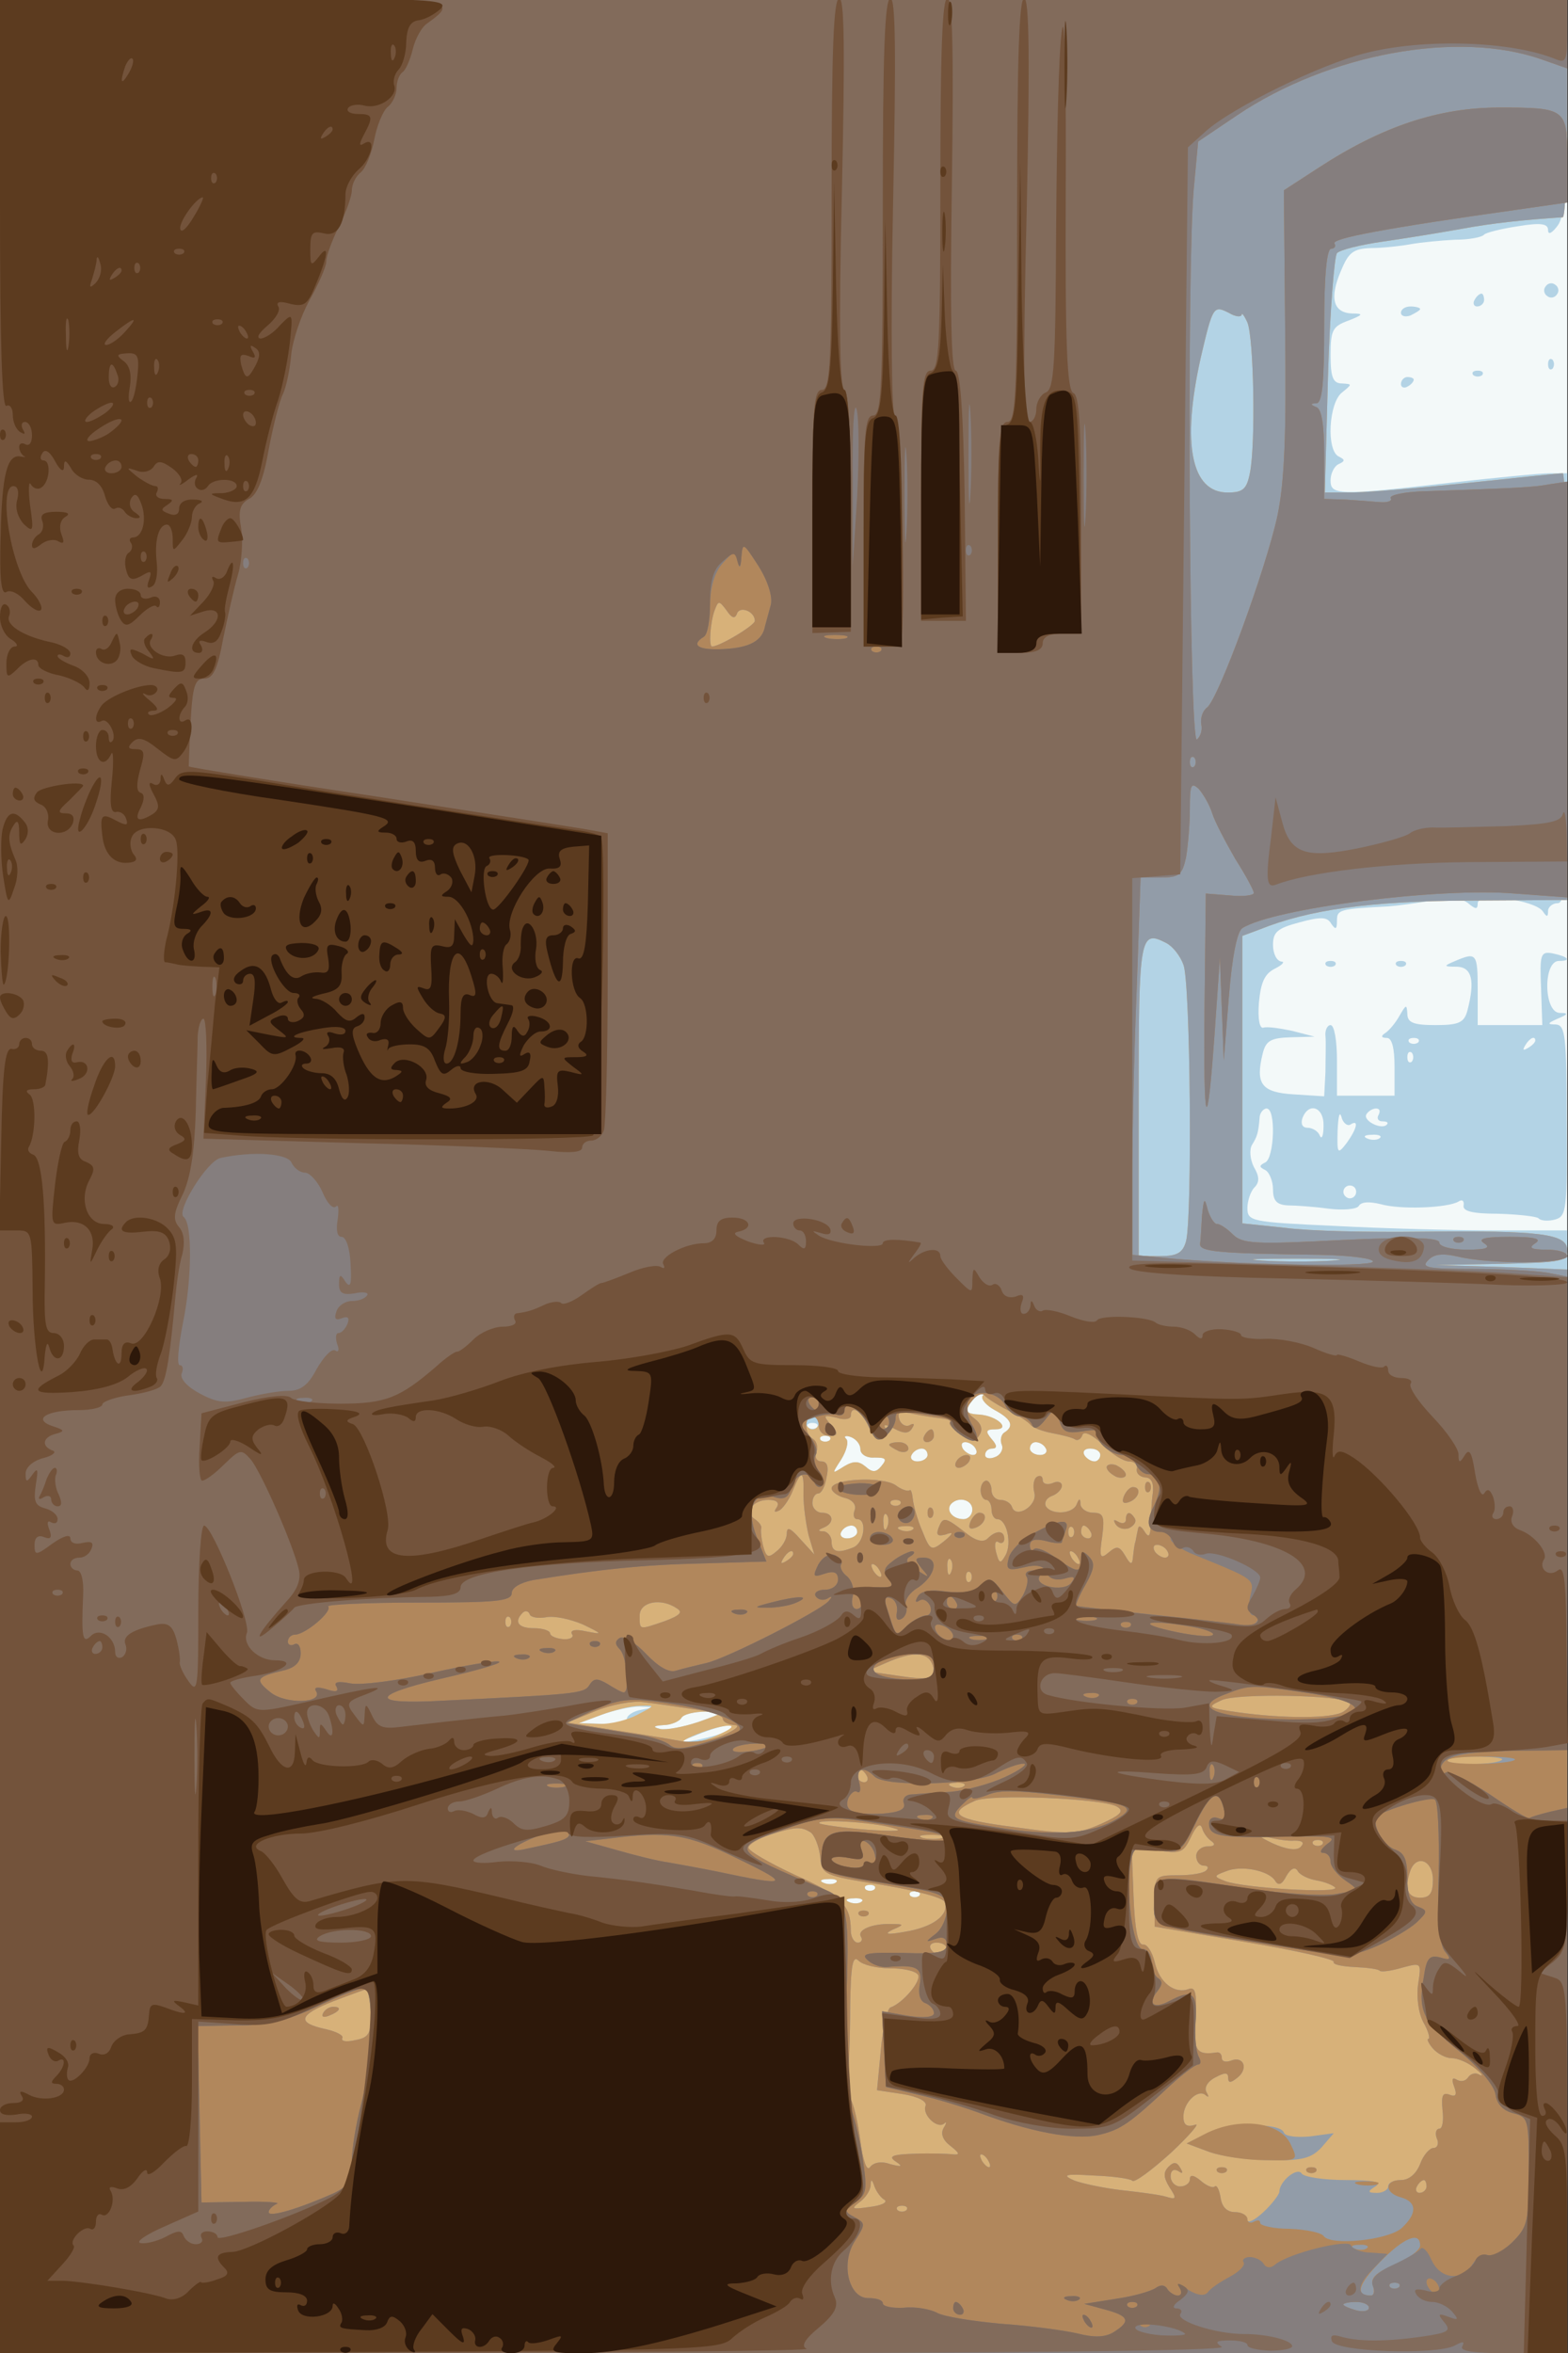
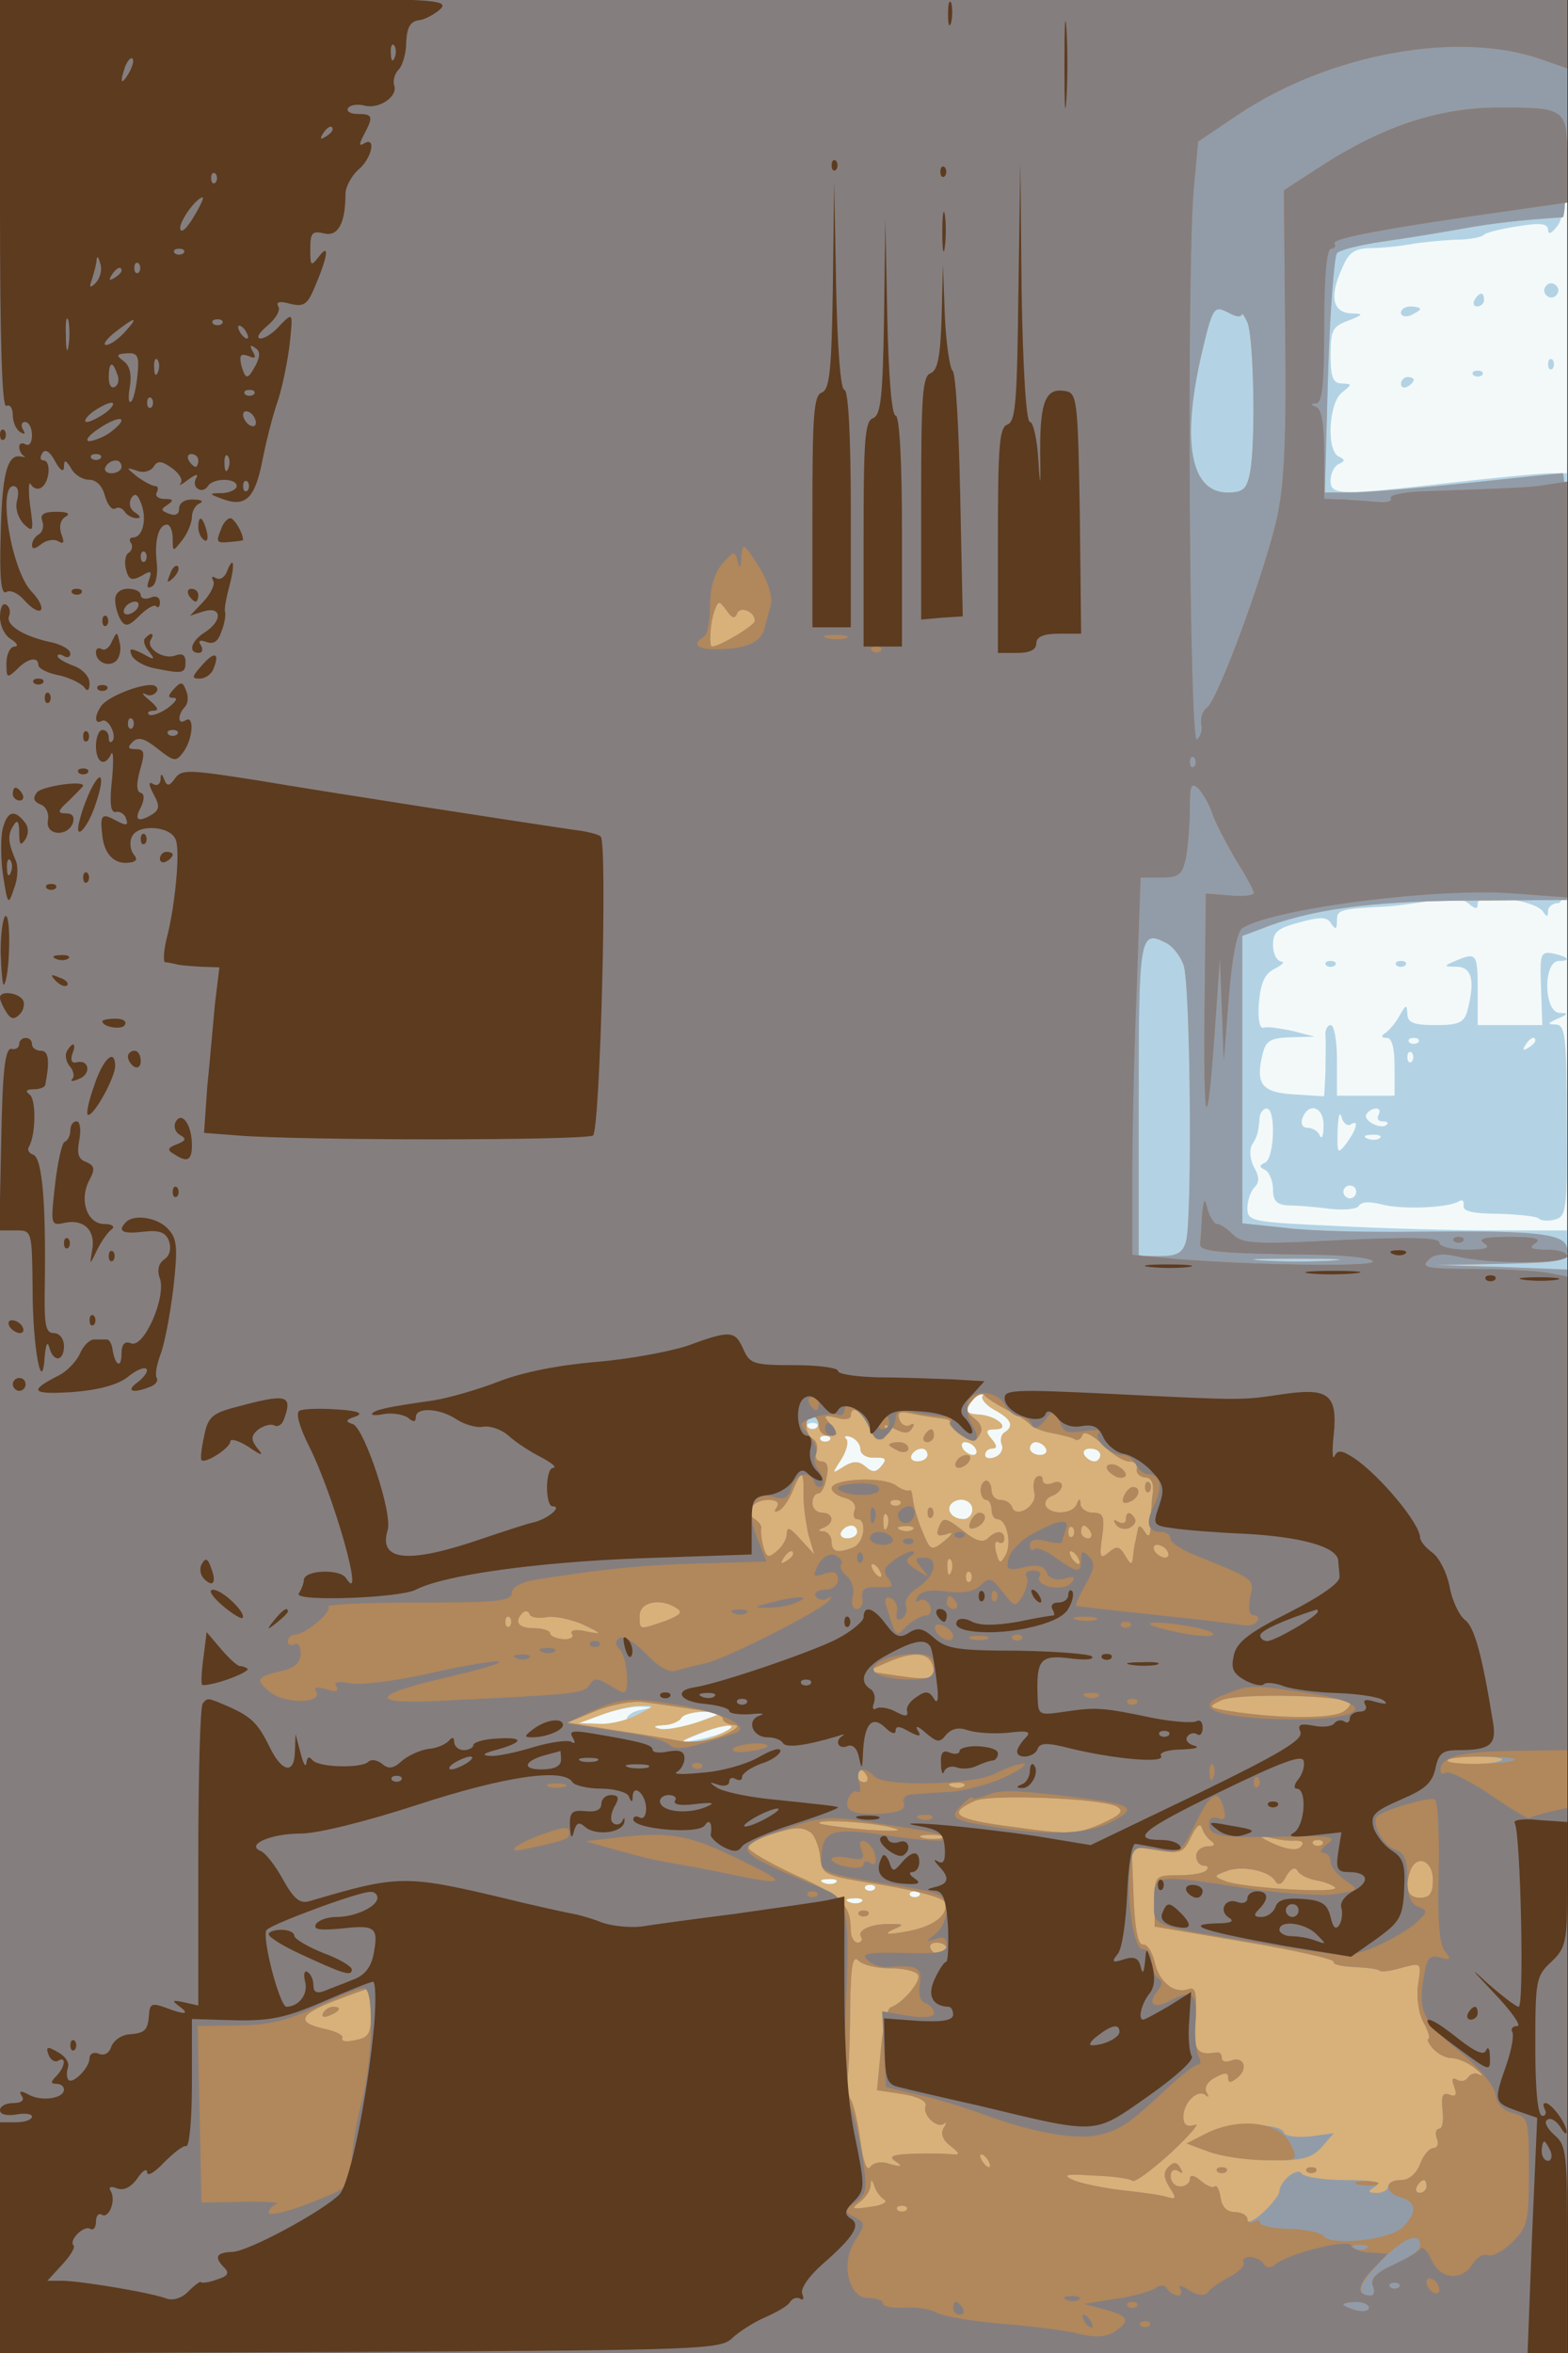
<svg xmlns="http://www.w3.org/2000/svg" width="853" height="1280">
  <rect width="100%" height="100%" fill="#333333" stroke="none" />
  <g>
    <svg width="853" height="1280" />
    <svg width="853" height="1280" version="1.0" viewBox="0 0 853 1280">
      <g fill="#f3f9f9" transform="matrix(.348 0 0 -.349 0 1280)">
        <path d="M0 1835V0h2450v3670H0V1835z" />
      </g>
    </svg>
    <svg width="853" height="1280" version="1.0" viewBox="0 0 853 1280">
      <g fill="#b3d3e5" transform="matrix(.348 0 0 -.349 0 1280)">
        <path d="M0 1835V0h2450v1750h-113c-63 0-175 3-250 7-131 6-137 7-137 28 0 11 5 26 11 32 8 8 8 17-1 32-6 12-7 27-3 34 8 13 10 18 12 42 0 8 6 15 11 15 15 0 12-77-2-84-10-5-10-7 0-12 6-3 12-17 12-30 0-18 6-24 23-25 12 0 41-2 63-5 23-3 45-1 48 4 4 7 17 7 34 3 31-9 105-6 122 4 6 4 9 1 8-6-2-9 14-13 54-13 31-1 59-4 63-7 3-4 15-5 26-2 18 5 19 15 18 154 0 133-2 149-17 150-14 0-13 2 3 9 17 7 17 9 3 9-25 1-26 81-1 81 21 0 14 7-11 12-18 3-19-3-17-54l2-58h-101v55c0 57-2 59-35 45-19-8-19-9 3-9 23-1 28-22 16-68-5-19-13-23-50-23-35 0-44 4-44 18-1 15-2 14-12-3-6-11-16-23-22-27-8-5-7-8 2-8 8 0 12-16 12-45v-45h-90v55c0 30-4 55-10 55-5 0-9-8-8-17 1-10 0-35 0-56l-2-38-47 3c-51 3-61 16-49 64 5 20 13 24 44 25l37 1-35 9c-19 4-39 7-45 5s-9 14-7 39c3 32 9 45 25 53 12 6 16 11 10 11-7 1-13 12-13 26 0 20 7 26 41 35 33 9 44 9 50-2 7-10 9-9 9 5 0 17 4 18 80 22 14 1 44 5 68 9 29 5 47 4 57-4 12-10 15-10 15 0 0 17 90 5 102-13 6-9 8-9 8 1 0 6 7 12 15 12 13 0 15 44 15 335v335h-27c-16 0-86-7-158-15-174-20-185-19-185 4 0 11 6 22 12 25 11 5 11 7 1 12-20 9-16 84 5 100 16 13 16 13 0 14-14 0-18 9-18 44 0 39 3 45 28 54 23 9 24 11 6 11-30 1-36 24-18 66 12 29 19 35 47 36 17 0 46 3 62 6 17 3 48 6 70 7 22 0 42 4 45 8 3 3 26 9 53 13 36 6 47 4 47-6 0-8 6-5 15 7 11 15 14 55 15 187v167H0V1835zm2217 208c-4-3-10-3-14 0-3 4 0 7 7 7s10-3 7-7zm183 3c0-3-5-8-12-12s-8-3-4 4c7 12 16 16 16 8zm-193-33c-4-3-7 0-7 7s3 10 7 7c3-4 3-10 0-14zm-138-100c0-16-3-22-6-15-2 6-11 12-19 12s-11 6-8 15c10 26 34 17 33-12zm42 2c14 9 10-7-6-29-14-18-15-17-14 20 1 21 3 31 6 21 2-9 9-15 14-12zm44 15c-3-5-1-10 6-10s10-2 7-5c-8-9-38 6-32 16 3 5 10 9 15 9 6 0 7-4 4-10zm2-36c-3-3-12-4-19-1-8 3-5 6 6 6 11 1 17-2 13-5zm-37-84c0-5-4-10-10-10-5 0-10 5-10 10 0 6 5 10 10 10 6 0 10-4 10-10zm-584-318c-3-5 6-15 19-22 26-14 31-25 15-35-5-3-7-12-4-19s-2-16-10-19c-9-4-16-2-16 3 0 6 5 10 11 10 8 0 8 5-1 15-10 12-9 15 6 15 25 0 3 21-25 23-24 1-26 8-9 25 14 14 22 16 14 4zm-259-49c-4-3-10-3-14 0-3 4 0 7 7 7s10-3 7-7zm20-20c-4-3-10-3-14 0-3 4 0 7 7 7s10-3 7-7zm48-14c0-8 10-14 22-13 18 0 20-2 11-13-8-10-14-11-25-1-11 9-19 9-34 0-19-12-19-12-4 11 8 13 12 27 8 32-5 4-1 6 7 3s15-11 15-19zm180 1c3-5 2-10-4-10-5 0-13 5-16 10-3 6-2 10 4 10 5 0 13-4 16-10zm110 0c3-5-1-10-9-10-9 0-16 5-16 10 0 6 4 10 9 10 6 0 13-4 16-10zm-185-10c0-5-7-10-16-10-8 0-12 5-9 10 3 6 10 10 16 10 5 0 9-4 9-10zm270 0c0-5-4-10-9-10-6 0-13 5-16 10-3 6 1 10 9 10 9 0 16-4 16-10zm-200-85c0-8-6-15-14-15-17 0-28 14-19 24 12 12 33 6 33-9zm-180-35c0-5-7-10-16-10-8 0-12 5-9 10 3 6 10 10 16 10 5 0 9-4 9-10zm-337-277c-13-2-23-9-23-14s-17-9-37-8l-38 1 35 13c19 7 46 13 60 13 23-1 23-1 3-5zm89-19c-24-8-51-13-60-11-12 3-11 5 5 6 12 0 25 6 28 11 3 6 21 10 38 10 31-1 31-1-11-16zm48-13c-8-5-31-11-50-15l-35-6 35 14c41 17 75 21 50 7zm167-237c-3-3-12-4-19-1-8 3-5 6 6 6 11 1 17-2 13-5zm60-11c-4-3-10-3-14 0-3 4 0 7 7 7s10-3 7-7zm70-10c-4-3-10-3-14 0-3 4 0 7 7 7s10-3 7-7zm-90-9c-3-3-12-4-19-1-8 3-5 6 6 6 11 1 17-2 13-5zm1069 2517c-4-5-2-12 3-15 5-4 12-2 15 3 4 5 2 12-3 15-5 4-12 2-15-3zm-111-21c-3-5-1-10 4-10 6 0 11 5 11 10 0 6-2 10-4 10-3 0-8-4-11-10zm-115-20c0-5 7-7 15-4 8 4 15 8 15 10s-7 4-15 4-15-4-15-10zm230-80c0-7 3-10 7-7 3 4 3 10 0 14-4 3-7 0-7-7zm-117-17c4-3 10-3 14 0 3 4 0 7-7 7s-10-3-7-7zm-113-14c0-5 5-7 10-4 6 3 10 8 10 11 0 2-4 4-10 4-5 0-10-5-10-11zm-117-906c4-3 10-3 14 0 3 4 0 7-7 7s-10-3-7-7zm110 0c4-3 10-3 14 0 3 4 0 7-7 7s-10-3-7-7z" />
      </g>
    </svg>
    <svg width="853" height="1280" version="1.0" viewBox="0 0 853 1280">
      <g fill="#d7b179" transform="matrix(.348 0 0 -.349 0 1280)">
        <path d="M0 1835V0h2450v1689l-102 4-103 3 103 2c94 2 102 4 102 21 0 26-41 31-230 29-80-1-175 1-211 6l-67 7v448l27 10c77 31 172 44 323 45l158 1v333c0 182-3 332-7 332-5 0-71-7-148-15s-159-15-182-15h-42l5 183c3 100 10 186 14 190 4 5 36 13 71 18s91 14 124 20c49 9 97 14 158 18 4 1 7 78 7 171v170H0V1835zm1941 1342c0 4 4-1 9-12 10-24 13-189 4-234-5-26-11-31-35-31-57 0-72 76-42 210 19 81 20 82 44 70 10-6 19-7 20-3zm-91-1013c11-27 14-395 4-431-5-18-14-23-40-23h-34v244c0 256 2 265 43 244 10-5 22-20 27-34zm233-461c-29-2-78-2-110 0s-8 3 52 3c61 0 87-1 58-3zm-547-211c-3-5 6-15 19-22 26-14 31-25 15-35-5-3-7-12-4-19s-2-16-10-19c-9-4-16-2-16 3 0 6 5 10 11 10 8 0 8 5-1 15-10 12-9 15 6 15 25 0 3 21-25 23-24 1-26 8-9 25 14 14 22 16 14 4zm-256-42c0-5-4-10-10-10-5 0-10 5-10 10 0 6 5 10 10 10 6 0 10-4 10-10zm17-27c-4-3-10-3-14 0-3 4 0 7 7 7s10-3 7-7zm48-14c0-8 10-14 22-13 18 0 20-2 11-13-8-10-14-11-25-1-11 9-19 9-34 0-19-12-19-12-4 11 8 13 12 27 8 32-5 4-1 6 7 3s15-11 15-19zm180 1c3-5 2-10-4-10-5 0-13 5-16 10-3 6-2 10 4 10 5 0 13-4 16-10zm110 0c3-5-1-10-9-10-9 0-16 5-16 10 0 6 4 10 9 10 6 0 13-4 16-10zm-185-10c0-5-7-10-16-10-8 0-12 5-9 10 3 6 10 10 16 10 5 0 9-4 9-10zm270 0c0-5-4-10-9-10-6 0-13 5-16 10-3 6 1 10 9 10 9 0 16-4 16-10zm-200-85c0-8-6-15-14-15-17 0-28 14-19 24 12 12 33 6 33-9zm-180-35c0-5-7-10-16-10-8 0-12 5-9 10 3 6 10 10 16 10 5 0 9-4 9-10zM996 995c-15-8-42-15-60-14l-31 1 35 13c19 7 46 14 60 14 25 1 25 1-4-14zm96-11c-24-8-51-13-60-11-12 3-11 5 5 6 12 0 25 6 28 11 3 6 21 10 38 10 31-1 31-1-11-16zm33-19c-16-8-39-14-50-14-13 0-8 5 15 14 46 18 74 17 35 0zm182-231c-3-3-12-4-19-1-8 3-5 6 6 6 11 1 17-2 13-5zm60-11c-4-3-10-3-14 0-3 4 0 7 7 7s10-3 7-7zm70-10c-4-3-10-3-14 0-3 4 0 7 7 7s10-3 7-7zm-90-9c-3-3-12-4-19-1-8 3-5 6 6 6 11 1 17-2 13-5z" />
      </g>
    </svg>
    <svg width="853" height="1280" version="1.0" viewBox="0 0 853 1280">
      <g fill="#929ca8" transform="matrix(.348 0 0 -.349 0 1280)">
        <path d="M0 1835V0h2450v1689l-102 4-103 3 103 2c94 2 102 4 102 21 0 26-41 31-230 29-80-1-175 1-211 6l-67 7v448l27 10c77 31 172 44 323 45l158 1v333c0 182-3 332-7 332-5 0-71-7-148-15s-159-15-182-15h-42l5 183c3 100 10 186 14 190 4 5 36 13 71 18s91 14 124 20c49 9 97 14 158 18 4 1 7 78 7 171v170H0V1835zm1941 1342c0 4 4-1 9-12 10-24 13-189 4-234-5-26-11-31-35-31-57 0-72 76-42 210 19 81 20 82 44 70 10-6 19-7 20-3zm-789-466c4 13 28 4 28-11 0-7-55-40-67-40-5 0-3 37 4 56 6 16 7 16 19 0 8-12 13-13 16-5zm698-547c11-27 14-395 4-431-5-18-14-23-40-23h-34v244c0 256 2 265 43 244 10-5 22-20 27-34zm233-461c-29-2-78-2-110 0s-8 3 52 3c61 0 87-1 58-3zm-508-233c17-8 33-19 36-23s18-10 34-13 32-7 36-10c4-2 9 1 11 7 2 7 15 1 31-14 14-15 33-27 42-27 8 0 14-5 12-12-1-7 5-12 13-13 10 0 14-9 12-25-2-14-3-36-3-49-1-18-3-21-10-10-5 8-9 10-10 4-1-5-3-14-4-20-2-5-3-17-4-25-1-12-4-11-12 3-9 15-13 16-26 5s-15-8-10 25c4 31 2 37-14 37-10 0-19 6-20 13 0 10-2 10-6 0-6-15-39-17-48-3-3 6 1 13 9 16 9 3 16 11 16 16 0 6-7 8-15 4-8-3-15-1-15 5s-4 8-9 5-7-14-4-25c5-20-29-41-35-22-2 6-10 11-18 11s-14 7-14 15-4 15-8 15c-5 0-9-7-9-15s4-15 9-15c4 0 8-7 8-15s4-15 9-15c15 0 23-38 13-56-8-14-10-14-15 5-3 12-1 19 4 15 5-3 9 0 9 5 0 14-13 14-26 1-7-7-19-4-36 10-31 24-34 24-41 6-4-11-1-13 11-10 13 5 13 2-3-11-19-15-21-14-33 16-8 18-14 41-15 50-1 10-3 16-5 14-3-2-13 1-22 8-21 14-100 10-100-5 0-5 9-12 21-15s18-11 15-19-1-14 4-14c16 0 11-37-6-44-25-10-34-7-34 9 0 8-6 15-12 16-10 0-10 2 0 6 17 7 15 23-3 23-8 0-15 7-15 15s4 15 9 15 11 11 13 25c4 17 1 25-8 25-7 0-11 6-8 14s1 17-5 21c-14 8-14 35-1 35 6 0 10-7 10-15s7-15 16-15c14 0 15 2 3 17-13 15-12 16 9 11 12-4 22-2 22 3 0 18 17 8 28-17 7-14 17-22 22-19 6 4 7 11 4 17-4 6 1 6 14-1 15-8 23-8 28 1 4 6 3 8-3 5-6-4-14 0-17 8-4 12 0 14 22 9 15-3 35-6 44-7s15-3 13-6c-3-2 5-11 16-19 18-12 23-13 30-1 6 9 3 18-8 26-13 10-14 15-3 28 7 9 16 12 19 8s20-15 36-23zm-319-132c0-18 4-46 8-63l9-30-22 24c-15 17-21 20-21 9 0-9-7-21-16-28-13-11-16-10-21 8-3 12-4 24-3 28s-4 10-10 14c-17 11-3 30 21 30 13 0 18-4 13-12-5-7-3-8 5-4 7 5 16 19 21 32 13 32 17 30 16-8zm151-15c-4-3-10-3-14 0-3 4 0 7 7 7s10-3 7-7zm-20-35c-3-8-6-5-6 6-1 11 2 17 5 13 3-3 4-12 1-19zm40-4c-3-3-12-4-19-1-8 3-5 6 6 6 11 1 17-2 13-5zm250-11c-4-3-7 0-7 7s3 10 7 7c3-4 3-10 0-14zm28 7c3-5 1-10-4-10-6 0-11 5-11 10 0 6 2 10 4 10 3 0 8-4 11-10zm120-30c3-5 2-10-4-10-5 0-13 5-16 10-3 6-2 10 4 10 5 0 13-4 16-10zm-585-4c0-3-5-8-12-12s-8-3-4 4c7 12 16 16 16 8zm445-6c3-5 4-10 1-10s-8 5-11 10c-3 6-4 10-1 10s8-4 11-10zm-198-22c-3-8-6-5-6 6-1 11 2 17 5 13 3-3 4-12 1-19zm-112 2c3-5 4-10 1-10s-8 5-11 10c-3 6-4 10-1 10s8-4 11-10zm142-17c-4-3-7 0-7 7s3 10 7 7c3-4 3-10 0-14zm-459-42c10-6 5-11-19-20-41-14-39-14-39 9 0 21 33 28 58 11zm-205-14c13 3 39-3 58-11 31-15 32-16 6-11-18 4-26 2-23-4 4-5-3-9-14-8s-20 5-20 9-11 8-25 8c-25 0-32 10-18 24 4 4 9 3 11-2 1-5 13-7 25-5zm-56-14c-4-3-7 0-7 7s3 10 7 7c3-4 3-10 0-14zm660-58c9-24-1-27-54-19l-48 7 30 13c41 18 64 17 72-1zm653-61c2-3-2-9-10-14-17-11-94-11-165-1-48 7-49 8-25 19s188 8 200-4zm-1027-10c26-3 47-10 47-15s8-9 18-10c10 0 3-7-18-16-19-8-47-12-65-9-16 3-63 11-104 17l-74 12 44 18c24 10 58 16 74 14 17-2 51-7 78-11zm1265-79c-8-8-77-9-85-2-3 4 15 7 42 7s46-2 43-5zm-993-25c3-5 1-10-4-10-6 0-11 5-11 10 0 6 2 10 4 10 3 0 8-4 11-10zm152-16c-3-3-12-4-19-1-8 3-5 6 6 6 11 1 17-2 13-5zm239-32c12-7 6-13-25-27-37-16-49-17-135-5-94 12-107 21-62 41 24 11 199 4 222-9zm-351-33c20-5 6-6-40-3-38 3-72 8-74 10-7 7 83 2 114-7zm499-21c7-5 4-8-6-8s-18-7-18-15 5-15 12-15c6 0 8-3 4-7-4-5-24-8-44-8-36 0-37-1-37-40v-40l142-24c78-13 140-27 138-31s12-7 32-8 38-3 40-6c3-2 18 0 35 5 30 8 30 8 25-25-3-19 0-45 8-60 8-14 11-26 8-26s0-7 7-15 20-15 29-15c10 0 26-7 37-16 10-8 14-13 7-10-6 4-14 2-18-4s-11-7-17-4c-8 5-9 1-5-10 5-13 3-17-7-13-11 4-13-1-11-24 2-16 0-29-5-29s-7-7-4-15c4-8 1-15-5-15s-16-11-21-25c-6-15-17-25-30-25-11 0-20-4-20-10 0-5-8-10-17-10-15 0-16 2-3 10 11 7-3 10-47 10-34 0-65 5-68 10-7 11-35-12-35-28 0-4-11-19-25-32s-25-18-25-12c0 7-9 12-19 12-13 0-21 8-23 23-2 12-6 20-9 17s-13 1-22 9c-11 9-17 10-17 2 0-6-7-11-15-11s-15 7-15 16 5 12 12 8c7-5 8-3 3 5-5 9-10 10-18 2-9-9-8-17 1-32 12-18 11-20-5-15-10 3-40 7-68 10-27 3-61 10-75 15-21 9-16 11 30 8 30-1 57-5 60-8 3-4 30 16 60 43 30 28 47 48 38 44-13-4-18 0-18 13 0 22 23 44 35 33 5-4 5-2 1 5s2 17 14 23c15 8 20 8 20-1 0-8 4-8 15 1 17 14 9 34-11 26-8-3-14-1-14 4 0 6-3 9-7 9-33-5-38 2-34 52 2 40 0 50-10 47-23-9-47 10-54 42-4 16-12 28-18 27-8-1-13 23-15 76l-3 77 40-6c37-6 41-4 53 21 8 17 14 22 17 14 2-8 9-17 15-21zm-627 14c6-4 13-21 15-37 3-30 4-30 97-45 54-9 96-20 98-27 7-20-19-39-62-46-28-5-34-4-20 3 19 8 19 9-2 9-29 1-54-9-47-20 3-5 0-9-5-9-6 0-11 9-11 19 0 39-14 54-86 86-41 19-74 38-74 43s15 14 33 20c41 13 49 13 64 4zm206-9c-7-2-21-2-30 0-10 3-4 5 12 5 17 0 24-2 18-5zm551-4c12 0 16-3 9-10-6-6-22-4-44 6-21 10-25 14-9 10 14-4 34-7 44-6zm43-6c-4-3-10-3-14 0-3 4 0 7 7 7s10-3 7-7zm173-55c0-21-5-28-20-28-20 0-25 15-15 43 10 25 35 15 35-15zm-247-1c5-9 11-7 18 7 7 12 14 15 18 7 4-6 17-12 29-14s25-7 29-11c9-10-144-1-172 10-18 7-18 8 1 15 23 10 66 2 77-14zm-513-107c0-5-4-10-9-10-6 0-13 5-16 10-3 6 1 10 9 10 9 0 16-4 16-10zm-89-30c21 0 40-4 44-10 6-9-23-44-43-51-5-2-12-32-15-66l-6-63 40-6c24-4 38-11 36-18-6-14 18-37 29-28 4 4 4 1-1-7-5-9-1-19 11-28 14-11 15-14 4-13-8 1-35 2-60 1-35-1-42-4-30-12s10-9-9-4c-14 5-26 2-31-5s-11 10-15 41c-4 30-11 59-15 64-4 6-6 21-5 35 2 14 4 63 4 110 1 65 4 81 13 72 7-7 29-12 49-12zm-811-69c0-33-3-39-25-43-13-3-22-2-20 3 3 4-8 10-25 14-47 10-44 22 12 44 29 11 54 20 56 20 1 1 2-16 2-38zm965-231c3-5 4-10 1-10s-8 5-11 10c-3 6-4 10-1 10s8-4 11-10zm-162-61c5-4-6-9-24-11-27-4-29-3-16 7 10 7 17 18 18 26 0 11 2 11 6-1 3-8 10-18 16-21zm847 21c0-5-5-10-11-10-5 0-7 5-4 10 3 6 8 10 11 10 2 0 4-4 4-10zm-813-37c-4-3-10-3-14 0-3 4 0 7 7 7s10-3 7-7zm28 1207c-3-5-1-10 4-10 6 0 11 5 11 10 0 6-2 10-4 10-3 0-8-4-11-10zm-55-14c0-2 7-6 15-10 8-3 15-1 15 4 0 6-7 10-15 10s-15-2-15-4zm105-26c-3-5-2-10 4-10 5 0 13 5 16 10 3 6 2 10-4 10-5 0-13-4-16-10zm235-9c0-5 7-11 15-15 8-3 15-1 15 3 0 5-7 11-15 15-8 3-15 1-15-3zm60-31c0-7 3-10 7-7 3 4 3 10 0 14-4 3-7 0-7-7zm-33-14c-4-10-1-13 9-9 15 6 19 23 5 23-5 0-11-7-14-14zm-307-26c0-7 3-10 7-7 3 4 3 10 0 14-4 3-7 0-7-7zm67-14c-4-10-1-13 9-9 15 6 19 23 5 23-5 0-11-7-14-14zm243 3c0-5-5-7-12-3s-8 3-4-4c4-6 13-9 21-6 8 4 12 10 9 15-7 12-14 11-14-2zm125-957-30-15 35-13c19-7 62-13 96-13 50-1 64 3 80 20l19 22-37-5c-21-2-39 0-41 6-5 16-90 15-122-2zm18-59c4-3 10-3 14 0 3 4 0 7-7 7s-10-3-7-7zm140 0c4-3 10-3 14 0 3 4 0 7-7 7s-10-3-7-7zm-700 400c4-3 10-3 14 0 3 4 0 7-7 7s-10-3-7-7zM505 530c-3-6 1-7 9-4 18 7 21 14 7 14-6 0-13-4-16-10z" />
      </g>
    </svg>
    <svg width="853" height="1280" version="1.0" viewBox="0 0 853 1280">
      <g fill="#b1875c" transform="matrix(.348 0 0 -.349 0 1280)">
        <path d="M0 1835V0h2450v1678l-31 6c-17 3-69 6-116 6-70 0-82 2-71 13 9 10 22 12 48 6 50-12 170-11 170 1 0 6-15 10-32 10-25 0-29 3-18 10s-1 10-40 10-51-3-40-10 4-10-27-10c-25 0-43 5-43 11 0 8-45 9-153 4-135-7-155-6-170 9-9 9-20 16-24 16-4-1-11 9-15 22-5 20-6 19-9-9-1-18-2-38-3-44-1-12 27-15 187-17 49-1 86-6 83-11-5-8-195-5-313 5l-63 6v121c0 67 3 200 7 295l6 172h32c28 0 33 4 39 31 3 17 6 52 6 76 0 38 2 42 14 31 7-8 17-25 21-38s21-45 36-71c16-25 29-49 29-53s-17-6-37-4l-38 3-2-175c-2-196 4-209 16-39l8 114 3-80 3-80 8 99c5 63 13 102 21 107 48 31 309 64 426 54l82-6v648l-27-4c-26-5-50-6-196-11-32-1-56-6-53-11 3-4-5-7-17-6s-37 3-54 4l-33 1v69c0 46-4 71-12 74-10 4-10 6 0 6 9 1 12 32 12 121 0 78 4 120 11 120 5 0 8 4 5 8-5 8 80 24 287 53l77 11v68c0 78-2 80-106 80-95 0-183-29-283-94l-54-35 2-218c2-162-1-236-12-289-18-83-92-285-110-299-7-5-11-17-9-27 2-9-2-19-7-23-12-7-16 725-5 857l7 75 61 41c143 96 345 133 476 87l40-14v109H0V1835zm1152 876c4 13 28 4 28-11 0-7-55-40-67-40-5 0-3 37 4 56 6 16 7 16 19 0 8-12 13-13 16-5zm715-238c-4-3-7 0-7 7s3 10 7 7c3-4 3-10 0-14zm-292-1003c17-8 33-19 36-23s18-10 34-13 32-7 36-10c4-2 9 1 11 7 2 7 15 1 31-14 14-15 33-27 42-27 8 0 14-5 12-12-1-7 5-12 13-13 10 0 14-9 12-25-2-14-3-36-3-49-1-18-3-21-10-10-5 8-9 10-10 4-1-5-3-14-4-20-2-5-3-17-4-25-1-12-4-11-12 3-9 15-13 16-26 5s-15-8-10 25c4 31 2 37-14 37-10 0-19 6-20 13 0 10-2 10-6 0-6-15-39-17-48-3-3 6 1 13 9 16 9 3 16 11 16 16 0 6-7 8-15 4-8-3-15-1-15 5s-4 8-9 5-7-14-4-25c5-20-29-41-35-22-2 6-10 11-18 11s-14 7-14 15-4 15-8 15c-5 0-9-7-9-15s4-15 9-15c4 0 8-7 8-15s4-15 9-15c15 0 23-38 13-56-8-14-10-14-15 5-3 12-1 19 4 15 5-3 9 0 9 5 0 14-13 14-26 1-7-7-19-4-36 10-31 24-34 24-41 6-4-11-1-13 11-10 13 5 13 2-3-11-19-15-21-14-33 16-8 18-14 41-15 50-1 10-3 16-5 14-3-2-13 1-22 8-21 14-100 10-100-5 0-5 9-12 21-15s18-11 15-19-1-14 4-14c16 0 11-37-6-44-25-10-34-7-34 9 0 8-6 15-12 16-10 0-10 2 0 6 17 7 15 23-3 23-8 0-15 7-15 15s4 15 9 15 11 11 13 25c4 17 1 25-8 25-7 0-11 6-8 14s1 17-5 21c-14 8-14 35-1 35 6 0 10-7 10-15s7-15 16-15c14 0 15 2 3 17-13 15-12 16 9 11 12-4 22-2 22 3 0 18 17 8 28-17 7-14 17-22 22-19 6 4 7 11 4 17-4 6 1 6 14-1 15-8 23-8 28 1 4 6 3 8-3 5-6-4-14 0-17 8-4 12 0 14 22 9 15-3 35-6 44-7s15-3 13-6c-3-2 5-11 16-19 18-12 23-13 30-1 6 9 3 18-8 26-13 10-14 15-3 28 7 9 16 12 19 8s20-15 36-23zm-319-132c0-18 4-46 8-63l9-30-22 24c-15 17-21 20-21 9 0-9-7-21-16-28-13-11-16-10-21 8-3 12-4 24-3 28s-4 10-10 14c-17 11-3 30 21 30 13 0 18-4 13-12-5-7-3-8 5-4 7 5 16 19 21 32 13 32 17 30 16-8zm151-15c-4-3-10-3-14 0-3 4 0 7 7 7s10-3 7-7zm-20-35c-3-8-6-5-6 6-1 11 2 17 5 13 3-3 4-12 1-19zm40-4c-3-3-12-4-19-1-8 3-5 6 6 6 11 1 17-2 13-5zm250-11c-4-3-7 0-7 7s3 10 7 7c3-4 3-10 0-14zm28 7c3-5 1-10-4-10-6 0-11 5-11 10 0 6 2 10 4 10 3 0 8-4 11-10zm120-30c3-5 2-10-4-10-5 0-13 5-16 10-3 6-2 10 4 10 5 0 13-4 16-10zm-585-4c0-3-5-8-12-12s-8-3-4 4c7 12 16 16 16 8zm445-6c3-5 4-10 1-10s-8 5-11 10c-3 6-4 10-1 10s8-4 11-10zm-198-22c-3-8-6-5-6 6-1 11 2 17 5 13 3-3 4-12 1-19zm-112 2c3-5 4-10 1-10s-8 5-11 10c-3 6-4 10-1 10s8-4 11-10zm142-17c-4-3-7 0-7 7s3 10 7 7c3-4 3-10 0-14zm-459-42c10-6 5-11-19-20-41-14-39-14-39 9 0 21 33 28 58 11zm-205-14c13 3 39-3 58-11 31-15 32-16 6-11-18 4-26 2-23-4 4-5-3-9-14-8s-20 5-20 9-11 8-25 8c-25 0-32 10-18 24 4 4 9 3 11-2 1-5 13-7 25-5zm-56-14c-4-3-7 0-7 7s3 10 7 7c3-4 3-10 0-14zm660-58c9-24-1-27-54-19l-48 7 30 13c41 18 64 17 72-1zm653-61c2-3-2-9-10-14-17-11-94-11-165-1-48 7-49 8-25 19s188 8 200-4zm-1027-10c26-3 47-10 47-15s8-9 18-10c10 0 3-7-18-16-19-8-47-12-65-9-16 3-63 11-104 17l-74 12 44 18c24 10 58 16 74 14 17-2 51-7 78-11zm1285-79c-7-7-97-9-105-2-3 4 20 7 52 7s56-2 53-5zm-1013-25c3-5 1-10-4-10-6 0-11 5-11 10 0 6 2 10 4 10 3 0 8-4 11-10zm152-16c-3-3-12-4-19-1-8 3-5 6 6 6 11 1 17-2 13-5zm239-32c12-7 6-13-25-27-37-16-49-17-135-5-94 12-107 21-62 41 24 11 199 4 222-9zm-351-33c20-5 6-6-40-3-38 3-72 8-74 10-7 7 83 2 114-7zm499-21c7-5 4-8-6-8s-18-7-18-15 5-15 12-15c6 0 8-3 4-7-4-5-24-8-44-8-36 0-37-1-37-40v-40l142-24c78-13 140-27 138-31s12-7 32-8 38-3 40-6c3-2 18 0 35 5 30 8 30 8 25-25-3-19 0-45 8-60 8-14 11-26 8-26s0-7 7-15 20-15 29-15c10 0 26-7 37-16 10-8 14-13 7-10-6 4-14 2-18-4s-11-7-17-4c-8 5-9 1-5-10 5-13 3-17-7-13-11 4-13-1-11-24 2-16 0-29-5-29s-7-7-4-15c4-8 1-15-5-15s-16-11-21-25c-6-15-17-25-30-25-26 0-26-20 0-27 25-7 26-25 1-48-22-19-112-28-122-12-4 5-27 10-53 11-25 0-46 5-46 9 0 5-4 5-10 2-5-3-10-1-10 4 0 6-9 11-19 11-13 0-21 8-23 23-2 12-6 20-9 17s-13 1-22 9c-11 9-17 10-17 2 0-6-7-11-15-11s-15 7-15 16 5 12 12 8c7-5 8-3 3 5-5 9-10 10-18 2-9-9-8-17 1-32 12-18 11-20-5-15-10 3-40 7-68 10-27 3-61 10-75 15-21 9-16 11 30 8 30-1 57-5 60-8 3-4 30 16 60 43 30 28 47 48 38 44-13-4-18 0-18 13 0 22 23 44 35 33 5-4 5-2 1 5s2 17 14 23c15 8 20 8 20-1 0-8 4-8 15 1 17 14 9 34-11 26-8-3-14-1-14 4 0 6-3 9-7 9-33-5-38 2-34 52 2 40 0 50-10 47-23-9-47 10-54 42-4 16-12 28-18 27-8-1-13 23-15 76l-3 77 40-6c37-6 41-4 53 21 8 17 14 22 17 14 2-8 9-17 15-21zm-627 14c6-4 13-21 15-37 3-30 4-30 97-45 54-9 96-20 98-27 7-20-19-39-62-46-28-5-34-4-20 3 19 8 19 9-2 9-29 1-54-9-47-20 3-5 0-9-5-9-6 0-11 9-11 19 0 39-14 54-86 86-41 19-74 38-74 43s15 14 33 20c41 13 49 13 64 4zm206-9c-7-2-21-2-30 0-10 3-4 5 12 5 17 0 24-2 18-5zm551-4c12 0 16-3 9-10-6-6-22-4-44 6-21 10-25 14-9 10 14-4 34-7 44-6zm43-6c-4-3-10-3-14 0-3 4 0 7 7 7s10-3 7-7zm173-55c0-21-5-28-20-28-20 0-25 15-15 43 10 25 35 15 35-15zm-247-1c5-9 11-7 18 7 7 12 14 15 18 7 4-6 17-12 29-14s25-7 29-11c9-10-144-1-172 10-18 7-18 8 1 15 23 10 66 2 77-14zm-513-107c0-5-4-10-9-10-6 0-13 5-16 10-3 6 1 10 9 10 9 0 16-4 16-10zm-89-30c21 0 40-4 44-10 6-9-23-44-43-51-5-2-12-32-15-66l-6-63 40-6c24-4 38-11 36-18-6-14 18-37 29-28 4 4 4 1-1-7-5-9-1-19 11-28 14-11 15-14 4-13-8 1-35 2-60 1-35-1-42-4-30-12s10-9-9-4c-14 5-26 2-31-5s-11 10-15 41c-4 30-11 59-15 64-4 6-6 21-5 35 2 14 4 63 4 110 1 65 4 81 13 72 7-7 29-12 49-12zm-811-69c0-33-3-39-25-43-13-3-22-2-20 3 3 4-8 10-25 14-47 10-44 22 12 44 29 11 54 20 56 20 1 1 2-16 2-38zm965-231c3-5 4-10 1-10s-8 5-11 10c-3 6-4 10-1 10s8-4 11-10zm-162-61c5-4-6-9-24-11-27-4-29-3-16 7 10 7 17 18 18 26 0 11 2 11 6-1 3-8 10-18 16-21zm847 21c0-5-5-10-11-10-5 0-7 5-4 10 3 6 8 10 11 10 2 0 4-4 4-10zm-813-37c-4-3-10-3-14 0-3 4 0 7 7 7s10-3 7-7zm803-55c0-7-18-21-40-30-29-12-38-21-34-32 3-9 2-16-3-16-25 0-20 17 14 52 37 38 63 49 63 26zm-83-4c-3-3-12-4-19-1-8 3-5 6 6 6 11 1 17-2 13-5zm50-61c-4-3-10-3-14 0-3 4 0 7 7 7s10-3 7-7zm-47-32c0-5-9-7-20-4s-20 7-20 9 9 4 20 4 20-4 20-9zm-695 1359c-3-5-1-10 4-10 6 0 11 5 11 10 0 6-2 10-4 10-3 0-8-4-11-10zm-55-14c0-2 7-6 15-10 8-3 15-1 15 4 0 6-7 10-15 10s-15-2-15-4zm105-26c-3-5-2-10 4-10 5 0 13 5 16 10 3 6 2 10-4 10-5 0-13-4-16-10zm235-9c0-5 7-11 15-15 8-3 15-1 15 3 0 5-7 11-15 15-8 3-15 1-15-3zm60-31c0-7 3-10 7-7 3 4 3 10 0 14-4 3-7 0-7-7zm-33-14c-4-10-1-13 9-9 15 6 19 23 5 23-5 0-11-7-14-14zm-307-26c0-7 3-10 7-7 3 4 3 10 0 14-4 3-7 0-7-7zm67-14c-4-10-1-13 9-9 15 6 19 23 5 23-5 0-11-7-14-14zm243 3c0-5-5-7-12-3s-8 3-4-4c4-6 13-9 21-6 8 4 12 10 9 15-7 12-14 11-14-2zm124-957-29-15 35-13c19-7 59-13 87-13 52-1 53-1 41 24-16 36-81 44-134 17zm19-59c4-3 10-3 14 0 3 4 0 7-7 7s-10-3-7-7zm140 0c4-3 10-3 14 0 3 4 0 7-7 7s-10-3-7-7zm80-20c9-2 23-2 30 0 6 3-1 5-18 5-16 0-22-2-12-5zm-780 420c4-3 10-3 14 0 3 4 0 7-7 7s-10-3-7-7zM505 530c-3-6 1-7 9-4 18 7 21 14 7 14-6 0-13-4-16-10zm1768 1203c4-3 10-3 14 0 3 4 0 7-7 7s-10-3-7-7z" />
      </g>
    </svg>
    <svg width="853" height="1280" version="1.0" viewBox="0 0 853 1280">
      <g fill="#857e7e" transform="matrix(.348 0 0 -.349 0 1280)">
        <path d="M0 1835V0h2450v850l-27-6c-16-4-30-8-32-10s-30 15-62 37c-33 22-64 37-69 34-6-4-9-1-8 7 4 19 34 26 121 27l77 1v738l-31 6c-17 3-69 6-116 6-70 0-82 2-71 13 9 10 22 12 48 6 50-12 170-11 170 1 0 6-15 10-32 10-25 0-29 3-18 10s-1 10-40 10-51-3-40-10 4-10-27-10c-25 0-43 5-43 11 0 8-45 9-153 4-135-7-155-6-170 9-9 9-20 16-24 16-4-1-11 9-15 22-5 20-6 19-9-9-1-18-2-38-3-44-1-12 27-15 187-17 49-1 86-6 83-11-5-8-195-5-313 5l-63 6v121c0 67 3 200 7 295l6 172h32c28 0 33 4 39 31 3 17 6 52 6 76 0 38 2 42 14 31 7-8 17-25 21-38s21-45 36-71c16-25 29-49 29-53s-17-6-37-4l-38 3-2-175c-2-196 4-209 16-39l8 114 3-80 3-80 8 99c5 63 13 102 21 107 48 31 309 64 426 54l82-6v648l-27-4c-26-5-50-6-196-11-32-1-56-6-53-11 3-4-5-7-17-6s-37 3-54 4l-33 1v69c0 46-4 71-12 74-10 4-10 6 0 6 9 1 12 32 12 121 0 78 4 120 11 120 5 0 8 4 5 8-5 8 80 24 287 53l77 11v68c0 78-2 80-106 80-95 0-183-29-283-94l-54-35 2-218c2-162-1-236-12-289-18-83-92-285-110-299-7-5-11-17-9-27 2-9-2-19-7-23-12-7-16 725-5 857l7 75 61 41c143 96 345 133 476 87l40-14v109H0V1835zm1205 890c-3-11-7-26-9-33-4-23-24-34-65-36-39-2-52 6-31 19 6 3 10 25 10 49 0 28 7 51 19 65 18 20 20 21 24 4 3-13 5-11 6 7 2 23 3 22 27-15 15-24 22-48 19-60zm118-52c-7-2-21-2-30 0-10 3-4 5 12 5 17 0 24-2 18-5zm54-20c-4-3-10-3-14 0-3 4 0 7 7 7s10-3 7-7zm490-180c-4-3-7 0-7 7s3 10 7 7c3-4 3-10 0-14zm-296-995c5-10 16-18 24-18 7 0 15-6 18-12 3-9 10-7 21 7 16 20 16 20 22-1 5-18 11-21 37-17 18 3 29 2 25-2-10-10 17-35 37-35 8 0 18-7 21-15 4-8 12-15 19-15 20 0 23-21 9-49-14-27-10-41 12-41 8 0 14-5 14-11 0-5 17-17 38-25 96-39 93-37 86-66-3-18-1-28 6-28 6 0 9-4 5-9-3-6-14-8-24-6s-72 9-137 16c-66 7-120 13-122 14-1 1 5 16 15 33 14 25 15 34 5 44-9 9-12 9-12-5 0-22-6-21-40 3-15 11-30 17-34 13-3-3-6-1-6 6 0 9 8 11 25 7 14-4 25-4 25-2s3 11 6 19c7 19-10 17-52-6-17-9-34-26-37-37-5-19-2-21 24-15 21 5 31 2 35-8 3-9 13-13 27-10 17 5 19 3 11-7-13-14-58-4-49 11 4 5-1 9-10 9s-14-4-10-10c3-5 0-18-6-29-12-19-13-18-32 6-17 22-21 23-34 10-10-10-27-13-53-10-24 4-40 1-45-7s-4-11 2-7 13 0 17-8c3-8 0-15-6-15s-20-7-30-16c-19-18-16-21-33 32-3 10 0 14 7 11 7-2 12-12 10-22-2-11 1-14 8-10 6 4 9 13 6 20-3 8 6 21 20 29 27 19 32 46 8 46-14 0-15-2-3-17 13-15 12-15-8-2-16 9-19 16-10 21 7 4 8 8 2 8-5-1-19-7-29-15-15-11-16-17-7-28 9-12 6-14-16-13-21 1-27-3-25-17 2-9-2-17-9-17-6 0-9 8-6 20 3 10-1 24-9 31-8 6-12 15-9 19s-2 10-10 14c-9 3-19-3-26-15-9-19-8-20 10-14 15 5 21 2 21-9 0-9-9-16-21-16-11 0-17-5-14-10 4-6 12-7 18-4 8 5 9 4 2-4-15-16-157-88-190-96-17-4-38-9-48-12-11-4-28 6-47 26-16 17-34 28-41 25-8-5-8-10 0-18 11-11 16-67 6-67-3 0-14 6-25 13-17 10-22 9-29-2-8-13-24-14-231-24-111-6-112 8-2 34 57 13 99 25 92 27-6 2-54-6-107-18s-109-19-125-16c-20 4-27 2-22-5 4-8-1-9-16-4-14 4-20 3-16-3 12-19-47-21-71-2-25 20-23 24 19 34 19 4 28 13 28 27 0 11-4 17-10 14-5-3-10-1-10 4 0 6 5 11 11 11 16 0 59 36 52 44-3 3 60 6 140 6 122 0 147 2 147 15 0 8 13 16 33 20 106 17 173 24 264 26l101 3-15 38c-18 45-5 73 29 62 14-4 21 0 25 15 6 23 29 28 36 9 2-7 8-10 12-6s2 14-4 22c-7 8-10 20-6 26s-1 20-10 30c-17 19-17 20 6 28 13 5 30 7 37 5 6-3 12 0 12 6 0 18 27 1 39-26 9-21 14-23 26-13 8 7 15 19 15 27 0 12 7 14 31 9 17-3 38-6 47-6 8 0 12-3 9-7-4-3 2-13 14-21 25-18 34-10 18 16-7 11-9 26-6 35 8 21 46 17 58-5zm-291 2c0-5-2-10-4-10-3 0-8 5-11 10-3 6-1 10 4 10 6 0 11-4 11-10zm110-30c0-5-5-10-11-10-5 0-7 5-4 10 3 6 8 10 11 10 2 0 4-4 4-10zm167-277c-4-3-7 0-7 7s3 10 7 7c3-4 3-10 0-14zm-62-3c3-5 1-10-4-10-6 0-11 5-11 10 0 6 2 10 4 10 3 0 8-4 11-10zm218-27c-7-2-21-2-30 0-10 3-4 5 12 5 17 0 24-2 18-5zm-223-25c0-13-23-5-28 10-2 7 2 10 12 6 9-3 16-11 16-16zm277 15c-4-3-10-3-14 0-3 4 0 7 7 7s10-3 7-7zm98-1c22-4 36-10 30-13-5-3-35 0-65 7-59 13-31 18 35 6zm-322-19c-7-2-19-2-25 0-7 3-2 5 12 5s19-2 13-5zm54 0c-4-3-10-3-14 0-3 4 0 7 7 7s10-3 7-7zm-137-43c0-16-7-20-37-20-21 0-44 4-52 9-19 12 14 30 57 31 25 0 32-4 32-20zm585-41c113-17 91-43-35-41-111 2-151 19-92 40 36 14 39 14 127 1zm-328-5c-3-3-12-4-19-1-8 3-5 6 6 6 11 1 17-2 13-5zm-648-15c65-12 107-34 79-43-77-25-90-27-101-18-7 6-29 13-49 16-21 3-55 9-75 12l-38 6 40 19c49 21 61 22 144 8zm708 4c-4-3-10-3-14 0-3 4 0 7 7 7s10-3 7-7zm-577-67c0-2-13-6-29-8-17-2-28-1-25 4 5 8 54 12 54 4zm-103-33c-4-3-10-3-14 0-3 4 0 7 7 7s10-3 7-7zm474-15c-24-11-62-21-85-23-22-1-49-3-60-4-10 0-16-6-13-14 3-9-7-14-34-16-46-2-60 4-53 24 4 8 10 13 14 10 5-3 6 4 3 15-6 22 7 26 24 9s157-13 190 5c16 8 35 15 43 15s-5-10-29-21zm326 0c-3-8-6-5-6 6-1 11 2 17 5 13 3-3 4-12 1-19zm70-15c-4-3-7 0-7 7s3 10 7 7c3-4 3-10 0-14zm-1084 0c-7-2-19-2-25 0-7 3-2 5 12 5s19-2 13-5zm811-18c77-10 83-16 45-36s-97-23-183-9c-69 11-73 14-52 35 9 9 16 14 16 11s10-1 23 4c21 9 47 8 151-5zm219-16c4-15 2-19-9-15-8 3-14-1-14-8 0-20 15-23 114-21 78 2 87 0 71-11-10-8-13-14-7-14 7 0 12-6 12-14 0-7 10-20 23-29 22-15 22-15-13-21-19-4-81 0-137 8-149 23-149 23-149-19 0-41-11-37 169-66 134-22 138-22 180-4 23 10 51 27 61 36 18 17 18 19 3 25-12 4-17 18-17 44 0 30-5 40-19 45-19 6-38 41-28 52 11 10 82 31 90 26 5-3 7-54 6-113-2-75 1-113 10-124 10-12 9-14-8-9-16 4-21-1-25-29-10-54-2-71 55-117 32-26 55-54 57-68 2-15 12-25 28-29 23-6 24-9 24-91 0-77-2-86-25-109-14-14-32-24-39-21s-18-4-24-14c-17-27-50-24-64 6-6 14-14 22-17 18s-23-16-43-25c-26-12-36-22-32-33 4-8 2-15-3-15-22 0-22 15 1 39l25 26-27 2c-14 0-28 6-30 11-3 11-98-12-119-30-7-6-14-5-18 2-3 5-13 10-21 10s-13-4-10-8c3-5-7-15-22-23s-30-18-34-24c-5-6-15-5-29 3-11 8-18 9-14 3 3-6 2-11-4-11-5 0-13 5-16 10-4 7-11 7-18 2s-34-13-62-17l-50-8 33-9c37-10 40-18 13-35-13-8-30-9-57-2-22 5-75 12-119 15-44 4-89 11-100 17s-35 10-52 8c-18-1-33 2-33 7s-10 8-22 8c-31-1-45 54-21 90 16 25 16 27-1 36s-17 11 2 24c17 12 18 19 10 71-5 32-14 68-20 80-7 14-9 67-6 146 7 153 3 175-31 189-151 63-153 65-58 97 48 17 67 18 119 10 114-17 128-20 128-28 0-4-39-2-86 5-94 14-108 10-110-33-1-24 1-25 119-44 72-12 77-15 77-37 0-14-8-31-17-38-17-13-17-14 0-8 11 4 17 1 17-9 0-12-13-15-69-13-55 1-66-1-55-11 7-7 21-12 31-11 46 4 55-1 51-26-3-15 0-27 8-30s14-10 14-16-15-8-41-4l-40 7 3-59 3-59 50-12c28-6 70-19 95-28 80-30 149-43 186-35 36 8 50 18 114 78 19 17 38 32 43 32 4 0 5 5 1 12s-7 31-5 55c3 45-5 51-41 32-24-13-35-5-19 15 8 10 9 16 1 21-5 3-10 15-10 26 0 10-6 19-14 19-15 0-27 91-18 137 4 22 8 24 41 18 35-6 37-5 59 39 24 50 37 57 45 25zm-456-15c-3-3-12-4-19-1-8 3-5 6 6 6 11 1 17-2 13-5zm-567-24c0-9-11-12-73-25-27-5-11 8 26 22 41 15 47 15 47 3zm265-40c83-40 78-43-35-19-25 5-58 11-75 14-16 2-52 11-80 19l-50 14 35 4c94 12 124 8 205-32zm213 5c3-10 0-15-7-11-6 4-11 3-11-2s-11-7-25-4c-14 2-25 8-25 12s12 5 27 2c22-4 25-2 20 12-5 12-3 16 5 14 7-3 15-13 16-23zm-91-62c-4-3-10-3-14 0-3 4 0 7 7 7s10-3 7-7zM580 508c0-35-7-88-15-118s-15-71-15-91c0-29-5-38-27-49-54-24-103-39-103-30 0 4 6 10 13 13 6 2-17 4-53 3l-65-1-3 138-3 137 63 1c47 0 78 8 123 29 33 16 66 29 73 29 8 1 12-18 12-61zM2250 99c0-6-4-7-10-4-5 3-10 11-10 16 0 6 5 7 10 4 6-3 10-11 10-16zm-63 4c-4-3-10-3-14 0-3 4 0 7 7 7s10-3 7-7zm-410-30c-4-3-10-3-14 0-3 4 0 7 7 7s10-3 7-7zm363-2c0-5-9-7-20-4s-20 7-20 9 9 4 20 4 20-4 20-9zm-343-28c-4-3-10-3-14 0-3 4 0 7 7 7s10-3 7-7zm-507 1397c0-5 5-10 11-10 5 0 7 5 4 10-3 6-8 10-11 10-2 0-4-4-4-10zm20-91c0-12 59-16 64-4 2 7-8 11-30 11-19-1-34-4-34-7zm51-45c0-11 3-14 6-6 3 7 2 16-1 19-3 4-6-2-5-13zm44 7c-6-11 9-23 19-14 9 9 7 23-3 23-6 0-12-4-16-9zm-45-41c0-5 9-10 21-10 11 0 17 5 14 10-3 6-13 10-21 10s-14-4-14-10zm133 3c4-3 10-3 14 0 3 4 0 7-7 7s-10-3-7-7zm-80-10c4-3 10-3 14 0 3 4 0 7-7 7s-10-3-7-7zm-73-23c0-7 3-10 7-7 3 4 3 10 0 14-4 3-7 0-7-7zm-135-70c-27-7-28-8-5-8 14 0 34 3 45 8 25 11 2 11-40 0zm-57-17c7-3 16-2 19 1 4 3-2 6-13 5-11 0-14-3-6-6zm-225-50c4-3 10-3 14 0 3 4 0 7-7 7s-10-3-7-7zm-75-10c7-3 16-2 19 1 4 3-2 6-13 5-11 0-14-3-6-6zm-40-10c7-3 16-2 19 1 4 3-2 6-13 5-11 0-14-3-6-6zM1668 83c7-3 16-2 19 1 4 3-2 6-13 5-11 0-14-3-6-6zm-178-13c0-5 5-10 11-10 5 0 7 5 4 10-3 6-8 10-11 10-2 0-4-4-4-10zm205-20c3-5 8-10 11-10s2 5-1 10c-3 6-8 10-11 10s-2-4 1-10zm578 1683c4-3 10-3 14 0 3 4 0 7-7 7s-10-3-7-7z" />
      </g>
    </svg>
    <svg width="853" height="1280" version="1.0" viewBox="0 0 853 1280">
      <g fill="#826b5b" transform="matrix(.348 0 0 -.349 0 1280)">
-         <path d="M0 1835V0h963c625 0 957 4 947 10-12 8-9 10 13 10 15 0 27-3 27-7 0-5 16-8 35-9 19 0 35 3 35 7 0 9-38 19-75 19-44 0-106 20-100 31 4 5 1 9-6 9s-5 6 6 13c14 11 15 16 5 22-9 5-11 4-6-3 4-7 3-12-3-12-5 0-13 5-16 10-4 7-11 7-18 2s-34-13-62-17l-50-8 33-9c37-10 40-18 13-35-13-8-30-9-57-2-22 5-75 12-119 15-44 4-89 11-100 17s-35 10-52 8c-18-1-33 2-33 7s-10 8-22 8c-31-1-45 54-21 90 16 25 16 27-1 36s-17 11 2 24c17 12 18 19 10 71-5 32-14 68-20 80-7 14-9 67-6 146 7 153 3 175-31 189-151 63-153 65-58 97 48 17 67 18 119 10 114-17 128-20 128-28 0-4-39-2-86 5-94 14-108 10-110-33-1-24 1-25 119-44 72-12 77-15 77-37 0-14-8-31-17-38-17-13-17-14 0-8 11 4 17 1 17-9 0-12-13-15-69-13-55 1-66-1-55-11 7-7 21-12 31-11 46 4 55-1 51-26-3-15 0-27 8-30s14-10 14-16-15-8-41-4l-40 7 3-59 3-59 50-12c28-6 70-19 95-28 80-30 149-43 186-35 36 8 50 18 114 78 19 17 38 32 43 32 4 0 5 5 1 12s-7 31-5 55c3 45-5 51-41 32-24-13-35-5-19 15 8 10 9 16 1 21-5 3-10 15-10 26 0 10-6 19-14 19-15 0-27 91-18 137 4 22 8 24 41 18 35-6 37-5 59 39 24 50 37 57 45 25 4-15 2-19-9-15-8 3-14-1-14-8 0-20 15-23 114-21 78 2 87 0 71-11-10-8-13-14-7-14 7 0 12-6 12-14 0-7 10-20 23-29 22-15 22-15-13-21-19-4-81 0-137 8-149 23-149 23-149-19 0-41-11-37 169-66 134-22 138-22 180-4 23 10 51 27 61 36 18 17 18 19 3 25-12 4-17 18-17 44 0 30-5 40-19 45-19 6-38 41-28 52 11 10 82 31 90 26 5-3 7-54 6-113-2-75 1-113 10-124 10-12 9-14-8-9-16 4-21-1-25-29-10-54-2-71 55-117 32-26 55-54 57-68 2-15 12-25 28-29 23-6 24-9 24-91 0-77-2-86-25-109-14-14-32-23-40-21-7 3-16-1-19-9s-17-19-31-24-25-14-25-19-10-7-22-3c-14 3-19 2-14-6 4-7 15-12 25-12s24-7 31-15c11-13 10-14-6-8s-17 4-6-9 6-16-35-22c-56-8-100-8-127 0-13 4-17 2-14-7 6-17 163-22 192-7 13 7 16 7 12-1-5-8 19-11 78-11h86v850l-27-6c-16-4-30-8-32-10s-30 15-62 37c-33 22-64 37-69 34-6-4-9-1-8 7 5 21 28 27 116 27l82 1v737l-87 6c-49 4-202 9-340 13l-253 7v596l38 3 37 3 6 567 6 566 29 26c41 36 177 103 249 121 91 23 228 19 298-10 15-6 17-1 17 44v51H0V1835zm1517 1063c-2-35-3-7-3 62s1 97 3 63c2-35 2-91 0-125zm-177-3-7-110v135c-1 74 2 124 6 110s4-74 1-135zm357-32c-2-37-3-9-3 62 0 72 1 102 3 68s2-93 0-130zm-280-25c-2-35-3-9-3 57s1 94 3 63c2-32 2-86 0-120zm-212-113c-3-11-7-26-9-33-4-23-24-34-65-36-39-2-52 6-31 19 6 3 10 27 10 53 0 35 5 52 19 64 18 16 20 16 24 0 3-11 5-8 6 8 2 23 3 22 27-15 15-24 22-48 19-60zm312 78c-4-3-7 0-7 7s3 10 7 7c3-4 3-10 0-14zm-1130-20c-4-3-7 0-7 7s3 10 7 7c3-4 3-10 0-14zm936-110c-7-2-21-2-30 0-10 3-4 5 12 5 17 0 24-2 18-5zm54-20c-4-3-10-3-14 0-3 4 0 7 7 7s10-3 7-7zm-921-798c4-8 13-15 21-15 7 0 20-14 27-30 7-17 16-27 21-23 4 5 5-4 3-19-3-18-1-28 6-28s13-18 14-42c2-32 0-39-8-28-8 13-10 12-10-4 0-14 6-17 25-14 13 3 22 1 19-3-3-5-13-9-24-9-10 0-21-7-24-16-4-11-2-15 8-11s13 1 9-9c-3-7-9-14-14-14-4 0-5-7-2-17 4-9 2-14-3-10-6 3-18-10-29-29-13-25-25-34-44-34-14 0-44-5-66-11-33-9-45-8-73 7-19 10-31 23-28 31 3 7 2 13-3 13s-2 30 5 66c14 67 15 155 1 165-12 9 37 88 58 92 51 11 106 7 111-8zm1115-377c5-10 16-18 24-18 7 0 15-6 18-12 3-9 10-7 21 7 16 20 16 20 22-1 5-18 11-21 37-17 18 3 29 2 25-2-10-10 17-35 37-35 8 0 18-7 21-15 4-8 12-15 19-15 20 0 23-21 9-49-14-27-10-41 11-41 7 0 16-7 19-16 3-8 10-13 15-9 5 3 12 1 16-4 3-6 12-8 20-5 16 6 85-24 85-37 0-5-6-18-12-29-11-17-10-22 1-29 17-11 3-19-24-15-11 2-72 9-135 15-63 7-116 13-118 14-1 1 5 16 15 33 14 25 15 34 5 44-9 9-12 9-12-5 0-22-6-21-40 3-15 11-30 17-34 13-3-3-6-1-6 6 0 9 8 11 25 7 14-4 25-4 25-2s3 11 6 19c7 19-10 17-52-6-17-9-34-26-37-37-5-19-2-21 24-15 21 5 31 2 35-8 3-9 13-13 27-10 17 5 19 3 11-7-13-14-58-4-49 11 4 5-1 9-10 9s-14-4-10-10c3-5 0-18-6-29-12-19-13-18-32 6-17 22-21 23-34 10-10-10-27-13-53-10-24 4-40 1-45-7s-4-11 2-7 13 0 17-8c3-8 0-15-6-15s-20-7-30-16c-19-18-16-21-33 32-3 10 0 14 7 11 7-2 12-12 10-22-2-11 1-14 8-10 6 4 9 13 6 20-3 8 6 21 20 29 27 19 32 46 8 46-14 0-15-2-3-17 13-15 12-15-8-2-16 9-19 16-10 21 7 4 8 8 2 8-5-1-19-7-29-15-15-11-16-17-7-28 9-12 6-14-16-13-21 1-27-3-25-17 2-9-2-17-9-17-6 0-9 8-6 20 3 10-1 24-9 31-8 6-12 15-9 19s-2 10-10 14c-9 3-19-3-26-15-9-19-8-20 10-14 15 5 21 2 21-9 0-9-9-16-21-16-11 0-17-5-14-10 4-6 12-7 18-4 8 5 9 4 2-4-15-16-157-88-190-96-17-4-38-9-48-12-11-4-28 6-47 26-16 17-34 28-41 25-8-5-8-10 0-18 11-11 16-67 6-67-3 0-14 6-25 13-17 10-22 9-29-2-8-13-24-14-231-24-111-6-112 8-2 34 57 13 99 25 92 27-6 2-54-6-107-18s-109-19-125-16c-20 4-27 2-22-5 4-8-1-9-16-4-14 4-20 3-16-3 12-19-47-21-71-2-25 20-23 24 19 34 19 4 28 13 28 27 0 11-4 17-10 14-5-3-10-1-10 4 0 6 5 11 11 11 16 0 59 36 52 44-3 3 60 6 140 6 122 0 147 2 147 15 0 8 13 16 33 20 106 17 173 24 264 26l101 3-15 38c-18 45-5 73 29 62 14-4 21 0 25 15 6 23 29 28 36 9 2-7 8-10 12-6s2 14-4 22c-7 8-10 20-6 26s-1 20-10 30c-17 19-17 20 6 28 13 5 30 7 37 5 6-3 12 0 12 6 0 18 27 1 39-26 9-21 14-23 26-13 8 7 15 19 15 27 0 12 7 14 31 9 17-3 38-6 47-6 8 0 12-3 9-7-4-3 2-13 14-21 25-18 34-10 18 16-7 11-9 26-6 35 8 21 46 17 58-5zm-1084 6c-3-3-12-4-19-1-8 3-5 6 6 6 11 1 17-2 13-5zm793-4c0-5-2-10-4-10-3 0-8 5-11 10-3 6-1 10 4 10 6 0 11-4 11-10zm110-30c0-5-5-10-11-10-5 0-7 5-4 10 3 6 8 10 11 10 2 0 4-4 4-10zm167-277c-4-3-7 0-7 7s3 10 7 7c3-4 3-10 0-14zm-62-3c3-5 1-10-4-10-6 0-11 5-11 10 0 6 2 10 4 10 3 0 8-4 11-10zm218-27c-7-2-21-2-30 0-10 3-4 5 12 5 17 0 24-2 18-5zm-223-25c0-13-23-5-28 10-2 7 2 10 12 6 9-3 16-11 16-16zm277 15c-4-3-10-3-14 0-3 4 0 7 7 7s10-3 7-7zm98-1c22-4 36-10 30-13-5-3-35 0-65 7-59 13-31 18 35 6zm-322-19c-7-2-19-2-25 0-7 3-2 5 12 5s19-2 13-5zm54 0c-4-3-10-3-14 0-3 4 0 7 7 7s10-3 7-7zm-137-43c0-16-7-20-37-20-21 0-44 4-52 9-19 12 14 30 57 31 25 0 32-4 32-20zm585-41c113-17 91-43-35-41-111 2-151 19-92 40 36 14 39 14 127 1zm-328-5c-3-3-12-4-19-1-8 3-5 6 6 6 11 1 17-2 13-5zm-648-15c65-12 107-34 79-43-77-25-90-27-101-18-7 6-29 13-49 16-21 3-55 9-75 12l-38 6 40 19c49 21 61 22 144 8zm708 4c-4-3-10-3-14 0-3 4 0 7 7 7s10-3 7-7zm-577-67c0-2-13-6-29-8-17-2-28-1-25 4 5 8 54 12 54 4zm-103-33c-4-3-10-3-14 0-3 4 0 7 7 7s10-3 7-7zm474-15c-24-11-62-21-85-23-22-1-49-3-60-4-10 0-16-6-13-14 3-9-7-14-34-16-46-2-60 4-53 24 4 8 10 13 14 10 5-3 6 4 3 15-6 22 7 26 24 9s157-13 190 5c16 8 35 15 43 15s-5-10-29-21zm326 0c-3-8-6-5-6 6-1 11 2 17 5 13 3-3 4-12 1-19zm70-15c-4-3-7 0-7 7s3 10 7 7c3-4 3-10 0-14zm-1084 0c-7-2-19-2-25 0-7 3-2 5 12 5s19-2 13-5zm811-18c77-10 83-16 45-36s-97-23-183-9c-69 11-73 14-52 35 9 9 16 14 16 11s10-1 23 4c21 9 47 8 151-5zm-237-31c-3-3-12-4-19-1-8 3-5 6 6 6 11 1 17-2 13-5zm-567-24c0-9-11-12-73-25-27-5-11 8 26 22 41 15 47 15 47 3zm265-40c83-40 78-43-35-19-25 5-58 11-75 14-16 2-52 11-80 19l-50 14 35 4c94 12 124 8 205-32zm213 5c3-10 0-15-7-11-6 4-11 3-11-2s-11-7-25-4c-14 2-25 8-25 12s12 5 27 2c22-4 25-2 20 12-5 12-3 16 5 14 7-3 15-13 16-23zm-91-62c-4-3-10-3-14 0-3 4 0 7 7 7s10-3 7-7zM580 508c0-35-7-88-15-118s-15-71-15-91c0-29-5-38-27-49-54-24-103-39-103-30 0 4 6 10 13 13 6 2-17 4-53 3l-65-1-3 138-3 137 63 1c47 0 78 8 123 29 33 16 66 29 73 29 8 1 12-18 12-61zM1777 73c-4-3-10-3-14 0-3 4 0 7 7 7s10-3 7-7zm75-42c4-3-13-4-37-3-25 2-43 8-40 13 6 9 64 1 77-10zm-562 1409c0-5 5-10 11-10 5 0 7 5 4 10-3 6-8 10-11 10-2 0-4-4-4-10zm20-91c0-12 59-16 64-4 2 7-8 11-30 11-19-1-34-4-34-7zm51-45c0-11 3-14 6-6 3 7 2 16-1 19-3 4-6-2-5-13zm44 7c-6-11 9-23 19-14 9 9 7 23-3 23-6 0-12-4-16-9zm-45-41c0-5 9-10 21-10 11 0 17 5 14 10-3 6-13 10-21 10s-14-4-14-10zm133 3c4-3 10-3 14 0 3 4 0 7-7 7s-10-3-7-7zm-80-10c4-3 10-3 14 0 3 4 0 7-7 7s-10-3-7-7zm-73-23c0-7 3-10 7-7 3 4 3 10 0 14-4 3-7 0-7-7zm-135-70c-27-7-28-8-5-8 14 0 34 3 45 8 25 11 2 11-40 0zm-57-17c7-3 16-2 19 1 4 3-2 6-13 5-11 0-14-3-6-6zm-225-50c4-3 10-3 14 0 3 4 0 7-7 7s-10-3-7-7zm-75-10c7-3 16-2 19 1 4 3-2 6-13 5-11 0-14-3-6-6zm-40-10c7-3 16-2 19 1 4 3-2 6-13 5-11 0-14-3-6-6zm1179 1280c-9-68-7-80 8-74 49 19 173 34 302 35l153 1-1 45c-1 25-3 38-6 29-3-12-22-16-91-19-48-1-98-3-112-2-14 0-30-4-36-9s-41-15-79-23c-84-17-108-9-121 42l-10 37-7-62zm169-638c-3-10 3-17 19-21 32-8 48-2 51 19 3 22-61 24-70 2zm-51-1625c-3-5-1-10 4-10 6 0 11 5 11 10 0 6-2 10-4 10-3 0-8-4-11-10zm-437-17c7-3 16-2 19 1 4 3-2 6-13 5-11 0-14-3-6-6zm-178-13c0-5 5-10 11-10 5 0 7 5 4 10-3 6-8 10-11 10-2 0-4-4-4-10zm574-2c-4-7-3-8 4-4s12 9 12 12c0 8-9 4-16-8zm-369-18c3-5 8-10 11-10s2 5-1 10c-3 6-8 10-11 10s-2-4 1-10z" />
-       </g>
+         </g>
    </svg>
    <svg width="853" height="1280" version="1.0" viewBox="0 0 853 1280">
      <g fill="#73533b" transform="matrix(.348 0 0 -.349 0 1280)">
-         <path d="M0 1835V0l638 1c350 0 631 3 623 6-9 4-4 14 19 33 25 21 31 33 25 47-12 26-6 56 14 73 25 21 34 50 16 50-20 0-19 10 2 25 16 12 16 18 3 81-8 40-15 136-16 227-1 87-6 163-11 168-6 6-20 6-39-1-18-7-47-9-74-4-25 4-48 7-51 6-4-1-33 3-65 9-65 11-97 16-166 23-25 3-59 10-73 16-15 6-45 8-66 6-22-3-39-2-39 2 0 12 144 54 148 43 2-7 35-8 91-4 81 5 93 4 146-21 58-26 85-34 53-15-30 17-21 25 49 47 60 19 77 20 138 11 97-14 115-18 115-28 0-4-39-2-86 5-94 14-108 9-110-33-1-24-4-23 124-44l72-12v-54c0-51-1-53-20-43s-20 8-18-29c2-23 9-43 16-46 6-2 12-10 12-16 0-8-14-10-45-5l-46 6 3-57 3-57 55-12c30-6 82-21 115-33 35-12 86-21 121-21 59 0 65 2 125 49l64 50 1 56c1 47-2 55-15 49-42-17-54-17-48 0 9 24-3 76-18 76-17 0-21 14-20 90v65l41-2c39-1 42 1 62 43 24 48 37 55 45 24 3-14 0-20-10-20-12 0-13-3-4-13 8-10 36-13 99-12l88 2-1-30c0-25 5-32 25-37l25-7-28-13c-23-11-47-11-150 4-161 22-153 23-153-19 0-28 4-37 21-40 11-2 80-14 153-26l132-23 43 24c59 33 70 45 53 59-7 6-11 22-8 36 3 19-3 32-22 50-14 13-26 31-26 39 0 17 49 46 78 46 26 0 28-16 22-130-5-94-5-95 25-130 20-23 22-28 7-15-20 16-25 17-32 5-6-8-10-22-10-30 0-13-1-13-11 0-8 12-9 10-5-10 3-14 6-30 6-37s24-31 54-53c32-24 56-51 58-63s14-26 27-32l23-10-5-182-5-183h68v289c0 290 0 290-22 297l-22 7 22 17c20 17 22 27 22 119v101h-33c-18 0-43 7-55 16-12 8-26 13-30 10-15-9-83 44-80 62 3 14 17 18 68 19 36 2 80 5 98 8l33 6-2 140c-1 114-3 138-14 129-14-11-31 3-21 18 6 10-15 37-38 45-11 4-16 13-12 22 3 8 1 15-4 15-6 0-10-4-10-10 0-5-5-10-11-10-5 0-8 4-5 9 4 5 3 17 0 26-5 12-9 13-14 5-4-6-10 8-14 31-5 33-9 40-16 29-8-13-10-13-10 1 0 9-18 35-40 58s-38 46-35 52c4 5-3 9-14 9-12 0-21 5-21 12 0 6-3 9-6 6-3-4-21 0-40 8s-34 12-34 10c0-3-17 2-37 11-21 9-55 15-75 14-21-1-38 2-38 6s-14 8-30 9c-17 1-30-4-30-9 0-7-4-7-12 1-7 7-22 12-33 12-12 0-24 3-28 6-10 10-86 13-92 4-3-5-21-2-41 6-19 8-39 12-44 9-4-3-11 1-13 7-4 10-6 10-6 1-1-7-5-13-11-13-5 0-6 8-3 17 5 12 2 15-9 10-10-3-19 0-22 9s-10 13-15 9c-6-3-14 3-20 12-9 16-10 16-11-4 0-22 0-22-25 3-14 14-25 29-25 34 0 14-23 12-40-2-12-11-12-10-1 5 7 9 12 17 10 18-35 6-59 6-59-1 0-10-80-1-100 12-12 8-11 8 3 4 12-4 17-2 15 6-6 16-58 23-58 9 0-6 5-11 10-11 6 0 10-8 10-17 0-13-3-14-12-5-14 14-62 16-54 3 4-5-8-4-25 2-20 8-25 13-15 15 25 5 19 22-9 22-18 0-25-5-25-20 0-13-7-20-20-20-29 0-70-22-63-33 3-6 1-7-4-4-6 4-28 0-49-9-22-9-41-16-44-16s-17-9-31-19-29-16-32-12c-3 3-14 2-24-2-21-10-29-12-44-14-5 0-7-5-4-11 4-6-5-10-19-10s-35-9-46-20-23-20-26-19c-3 0-18-10-32-23-57-49-79-58-150-58-37 0-72 4-77 9-6 6-35 3-75-7l-65-17-3-53c-2-28 0-52 4-52 5 0 20 11 34 25 25 24 27 25 42 8 16-19 66-132 75-171 4-16-2-32-19-50-45-50-56-70-23-42 17 14 32 28 35 32 6 7 114 16 213 17 33 1 47 5 47 15 0 22 108 38 290 42 162 4 196 12 172 36-16 16-15 58 1 60 6 0 17 2 22 3 6 2 15 3 21 4 7 0 15 11 18 24 6 21 7 22 21 3 8-11 18-17 21-13 4 4 1 13-6 21-6 9-10 21-7 28 2 7-2 21-10 30-13 14-12 18 5 27 12 6 28 8 36 5 9-3 16-1 16 5 0 19 31-1 41-26 5-14 14-21 20-17 8 5 8 8 0 14-9 5-8 10 3 19 16 14 106 5 106-10 0-4 10-14 22-20 22-12 22-12 5 14-16 24-15 27 3 49 11 13 19 18 20 11 0-7 6-10 14-7s15-3 18-14c6-21 55-36 65-19 4 6 11 3 19-7 7-10 22-16 36-14 13 2 22-2 21-9-1-6 14-19 35-29 45-21 75-53 64-68-5-6-8-20-8-31 1-18 10-21 75-27 129-11 192-49 146-88-8-7-12-16-9-21s0-9-7-9-20-7-30-16c-15-14-27-14-92-4-41 7-81 10-88 8-8-3 16-9 54-13 37-4 69-11 72-15 8-13-44-18-83-8-20 5-59 11-86 14-78 9-102 24-34 21 31-1 54 1 51 6-2 4-24 7-49 7-49 0-50 0-30 39 9 17 11 32 5 42-7 11-9 11-9-4 0-11-9-30-19-43-15-19-20-21-25-9-4 12-10 13-31 3-14-6-25-18-26-27 0-10-2-12-6-3-2 6-11 12-19 12s-14 5-14 11c0 5 6 7 13 3 8-5 7-2-2 10-12 15-16 15-29 3-9-10-28-13-56-10-27 3-37 1-28-5 8-5 13-12 13-16-2-22 16-37 51-43 32-5 37-8 24-15-11-6-22-6-30 1-7 6-16 8-19 4-9-8-38 17-31 28 9 15-19 10-38-7-19-18-17-21-33 31-5 18 6 19 24 3 9-8 12-9 7-1-8 14 3 45 14 38 5-3 8 3 7 14 0 10-7 17-14 15-45-14-45-14-34-28 10-11 6-13-22-12-18 2-42-1-52-6-17-7-16-7 5-5 20 2 25-3 26-21 1-17-2-20-11-12s-15 8-20 0c-6-9-35-25-65-35-24-8-48-18-61-25-9-5-47-16-84-25l-69-18-23 29c-13 16-23 32-23 37 0 4-4 7-9 7-7 0-4-88 3-97 1-1 33-5 71-9 39-3 75-12 80-19 6-6 17-14 25-17s-11-13-43-24c-44-14-62-15-76-7-10 6-48 14-84 18-37 4-70 11-72 16-3 4 13 13 35 20 58 18 43 22-31 8-35-6-80-13-99-15-55-5-132-14-166-18-25-3-34 0-42 17-10 21-11 21-12 2-1-20-1-20-16 0-14 18-12 21 18 32 41 16 15 13-93-12-76-17-77-17-98 4-11 11-21 23-21 26s18 8 40 11c44 7 65 24 30 24-27 0-52 24-44 43 6 17-54 167-67 167-5 0-9-60-9-132 0-121-1-131-15-111-9 12-15 26-14 30s-1 20-5 35c-6 22-13 27-30 24-39-8-55-18-50-31 3-7 1-16-5-20-6-3-11 0-11 8 0 23-24 39-38 25-13-13-15-2-12 65 1 21-3 37-9 37s-11 5-11 10c0 6 6 10 14 10s16 6 19 14c4 10 0 12-14 9-11-3-19 0-19 7s-11 4-28-8c-26-19-28-19-28-2 0 11 5 16 15 12s13-1 8 12c-4 10-3 15 3 11 6-3 10-1 10 5 0 7-9 14-20 17-15 4-18 11-14 37 4 24 3 27-5 16-9-13-11-13-11 1 0 10 12 20 27 24 16 4 22 10 15 12-18 7-15 21 5 26 15 4 14 6-5 12-32 11-9 25 41 25 20 0 37 4 37 9 0 4 19 11 41 14 23 3 45 9 50 14 9 9 15 50 23 138 2 22 6 52 11 68 4 17 3 33-5 42-10 12-9 22 6 52 12 26 18 66 20 128 1 50 3 102 3 118 1 15 5 27 9 27s6-42 4-94l-4-93 244-7c133-3 267-9 296-12 34-4 52-2 52 5 0 6 6 11 14 11s17 7 20 16 6 116 6 239v224l-33 6c-17 3-165 26-327 51-162 24-294 46-295 47 0 1 1 32 3 70 3 56 7 67 21 67s21 14 30 63c7 34 17 79 23 99s8 53 5 72c-5 28-2 38 12 46 13 6 23 31 31 77 7 37 17 76 22 86s11 37 13 60 15 62 29 87 26 52 26 60c0 9 9 33 20 55s20 47 20 56 6 22 14 28c8 7 17 30 21 51s13 44 21 51c8 6 14 20 14 30s4 20 9 24c5 3 12 19 16 35 4 17 14 36 24 42 51 37 43 38-318 38H0V1835zm337 283c-3-7-5-2-5 12s2 19 5 13c2-7 2-19 0-25zm943-638c0-5-4-10-10-10-5 0-10 5-10 10 0 6 5 10 10 10 6 0 10-4 10-10zm-773-147c-4-3-7 0-7 7s3 10 7 7c3-4 3-10 0-14zM97 1183c-4-3-10-3-14 0-3 4 0 7 7 7s10-3 7-7zm1418-13c17-7 14-9-13-9-20-1-31 3-27 9 7 12 13 12 40 0zm-1160-10c3-5 4-10 1-10s-8 5-11 10c-3 6-4 10-1 10s8-4 11-10zm1182-17c-4-3-10-3-14 0-3 4 0 7 7 7s10-3 7-7zm68-23c-3-5-14-10-23-9-14 0-13 2 3 9 27 11 27 11 20 0zm42 3c-4-3-10-3-14 0-3 4 0 7 7 7s10-3 7-7zm-1487-23c0-5-5-10-11-10-5 0-7 5-4 10 3 6 8 10 11 10 2 0 4-4 4-10zm1300-30c0-17-7-20-48-20-27 0-52 3-56 7-11 11 36 32 72 33 25 0 32-4 32-20zm293-7c-7-2-19-2-25 0-7 3-2 5 12 5s19-2 13-5zm12-18c55-8 116-14 135-14 32 1 33 2 10 9-14 4-22 8-19 9 11 2 232-29 237-33 2-3-10-12-28-21-25-13-47-15-115-9l-83 7-5-29c-3-24-4-22-6 10l-1 39-39-7c-35-5-169 7-213 20-21 6-12 34 11 34 9 0 61-7 116-15zm78 8c-13-2-33-2-45 0-13 2-3 4 22 4s35-2 23-4zM307 883c-2-27-3-5-3 47s1 74 3 48c2-27 2-69 0-95zm207 111c9-25 7-41-4-24-9 13-10 13-10 0s-1-13-10 0c-5 8-10 21-10 28 0 18 27 15 34-4zm26 1c0-8-2-15-4-15s-6 7-10 15c-3 8-1 15 4 15 6 0 10-7 10-15zm-66-11c3-8 2-12-4-9s-10 10-10 16c0 14 7 11 14-7zm-24-7c0-8-7-14-15-14s-15 6-15 14c0 7 7 13 15 13s15-6 15-13zm741-27c6 0 7-5 4-10-4-6-11-8-16-4-5 3-15 1-22-4-20-16-77-25-77-12 0 7 7 10 15 6 8-3 15-1 15 5 0 12 41 29 58 23 8-2 18-4 23-4zm229-4c0-3-5-8-12-12s-8-3-4 4c7 12 16 16 16 8zm40-16c0-5-2-10-4-10-3 0-8 5-11 10-3 6-1 10 4 10 6 0 11-4 11-10zm-593-6c-3-3-12-4-19-1-8 3-5 6 6 6 11 1 17-2 13-5zm370-1c-4-3-10-3-14 0-3 4 0 7 7 7s10-3 7-7zm368-3c4-6-13-19-37-30s-33-17-20-14c28 7 204-14 216-26 5-5-12-18-39-30-43-20-53-21-119-10-128 20-128 20-123 41 7 25-2 29-43 19-19-4-27-8-17-9s26-8 34-17c15-14 9-15-58-9-74 7-100 17-80 29 6 4 11 15 11 25 0 32 75 41 124 16 38-20 65-19 101 4 35 23 42 24 50 11zm310-26c-15-8-42-8-91-2-95 12-104 19-16 12 57-4 73-2 78 9 4 11 10 12 28 4l23-11-22-12zm102 19c-4-3-10-3-14 0-3 4 0 7 7 7s10-3 7-7zm-830-10c-4-3-10-3-14 0-3 4 0 7 7 7s10-3 7-7zm-313-9c9-4 16-18 16-33 0-23-6-30-36-39s-39-8-51 4c-8 8-19 12-24 9-5-4-9 0-10 7 0 10-2 10-6 1-3-10-10-10-24-2-11 5-24 7-29 4-6-3-10-1-10 4 0 6 8 11 18 11 9 0 35 9 57 19 42 20 73 25 99 15zm1093-11c-4-3-7 0-7 7s3 10 7 7c3-4 3-10 0-14zm-140-30c-4-3-10-3-14 0-3 4 0 7 7 7s10-3 7-7zm-457-74c0-11-4-17-10-14-5 3-10 2-10-3s-11-7-25-4c-14 2-25 8-25 12s12 5 27 2c21-4 25-2 20 12-4 10-1 16 8 16 8 0 15-9 15-21zm-820-84c-19-7-42-13-50-13s1 6 20 13 42 13 50 13-1-6-20-13zm30-45c0-5-21-10-47-10-35 0-44 3-33 10 20 13 80 13 80 0zm-106-99c-3-3-15 6-27 18l-22 24 27-19c14-10 24-21 22-23zm103-63c-3-46-12-116-19-156-12-66-16-76-43-90-52-27-175-70-175-61 0 5-7 9-16 9-8 0-12-4-9-10 3-5 0-10-9-10-8 0-16 6-19 13-3 9-9 9-29-2-14-7-32-11-39-9s11 14 39 26l52 23v296l58-4c48-4 67 0 122 26 94 45 93 45 87-51zm793 413c8-6 18-8 22-5s17 0 28-6 26-7 33-3c13 8-26 20-73 22-19 0-21-2-10-8zm130-32c0-5 5-7 10-4 6 3 10 8 10 11 0 2-4 4-10 4-5 0-10-5-10-11zM330 210c0-7 3-10 7-7 3 4 3 10 0 14-4 3-7 0-7-7zm970 3155c0-264-2-305-15-305s-15-28-15-189v-190l30 1 30 1v189c0 123-4 188-10 188-7 0-9 97-4 305 5 228 4 305-4 305-9 0-12-81-12-305zm80-20c0-282-2-325-15-325s-15-27-15-180v-180h25c14 0 28 1 32 3 10 3 3 352-8 355-5 2-7 130-3 328 5 242 4 324-4 324-9 0-12-86-12-325zm90 35c0-251-2-290-15-290s-15-28-15-195v-195h70l-2 195c-2 129-7 195-14 195s-9 90-6 290c3 211 1 290-7 290s-11-82-11-290zm120-40c0-287-2-330-15-330s-15-27-15-180v-180h35c24 0 35 5 35 15s10 15 30 15h30v185c0 139-3 187-12 190-10 4-13 75-12 313 1 180-2 284-6 252-5-30-8-168-9-306-1-214-3-253-16-258-8-3-15-15-15-26s-5-20-11-20c-9 0-10 86-4 330 5 236 4 330-4 330s-11-98-11-330zm-490-760c0-7 3-10 7-7 3 4 3 10 0 14-4 3-7 0-7-7zm216-819c-3-5 1-11 9-14 9-4 12-1 8 9-6 16-10 17-17 5zm850-36c-4-11 2-15 24-15s28 4 24 15c-4 8-14 15-24 15s-20-7-24-15zm-400-34c6-7 91-13 245-16 129-3 280-7 337-10 56-2 102 0 102 4 0 9-144 17-485 27-155 5-207 3-199-5zm-476-251c0-5 5-10 11-10 5 0 7 5 4 10-3 6-8 10-11 10-2 0-4-4-4-10zM73 1363c-3-10-8-22-11-27s0-6 6-2c7 4 12 2 12-3 0-6 5-11 10-11 7 0 7 6 2 18-5 9-7 23-5 30 3 6 2 12-1 12-4 0-9-8-13-17zm1237-13c0-7 3-10 7-7 3 4 3 10 0 14-4 3-7 0-7-7zm51 1c-8-5-9-11-3-15 5-3 12 1 16 9 6 17 6 18-13 6zm0-47c0-11 3-14 6-6 3 7 2 16-1 19-3 4-6-2-5-13zm44 6c-3-5-2-10 4-10 5 0 13 5 16 10 3 6 2 10-4 10-5 0-13-4-16-10zm230-19c-2-5 1-14 9-20 10-9 15-8 19 3 6 15-19 31-28 17zm788-8c4-3 10-3 14 0 3 4 0 7-7 7s-10-3-7-7zm-1063-15c0-4 7-8 15-8s15 4 15 8c0 5-7 9-15 9s-15-4-15-9zm240 2c-9-6-10-10-3-10 6 0 15 5 18 10 8 12 4 12-15 0zm-187-7c4-3 10-3 14 0 3 4 0 7-7 7s-10-3-7-7zm192-12c-11-3-21-11-22-18-2-9 4-10 24-2 19 7 29 6 37-2 6-7 7-10 1-7-5 3-19 2-30-2-15-6-10-8 18-8 20 0 37 4 37 8 0 15-45 36-65 31zm-308-12c7-7 15-10 18-7s-2 9-12 12c-14 6-15 5-6-5zm43 1c0-7 3-10 7-7 3 4 3 10 0 14-4 3-7 0-7-7zm1093 3c4-3 10-3 14 0 3 4 0 7-7 7s-10-3-7-7zM153 1143c4-3 10-3 14 0 3 4 0 7-7 7s-10-3-7-7zm27-3c0-7 3-10 7-7 3 4 3 10 0 14-4 3-7 0-7-7zm573-67c4-3 10-3 14 0 3 4 0 7-7 7s-10-3-7-7zm-40-10c4-3 10-3 14 0 3 4 0 7-7 7s-10-3-7-7zm-50-10c4-3 10-3 14 0 3 4 0 7-7 7s-10-3-7-7zm-40-10c4-3 10-3 14 0 3 4 0 7-7 7s-10-3-7-7zm1652-148c30-25 59-39 51-26-4 6-22 18-39 27-30 14-31 14-12-1zM1243 733c4-3 10-3 14 0 3 4 0 7-7 7s-10-3-7-7zm150-120c4-3 10-3 14 0 3 4 0 7-7 7s-10-3-7-7z" />
-       </g>
+         </g>
    </svg>
    <svg width="853" height="1280" version="1.0" viewBox="0 0 853 1280">
      <g fill="#5c3b1f" transform="matrix(.348 0 0 -.349 0 1280)">
        <path d="M0 3349c0-211 3-318 10-314 5 3 10-3 10-14s5-23 12-27 8-3 4 4-2 12 3 12c6 0 11-9 11-21 0-11-4-17-10-14-5 3-10 2-10-4 0-5 3-11 7-14 5-2 2-2-4-1-22 5-30-28-32-124-2-67 1-92 9-87 6 4 19-2 29-14 10-11 21-18 25-14 3 4-3 17-15 29-31 33-53 164-28 164 7 0 9-9 6-21-4-13 1-28 10-38 15-14 16-12 10 29-3 24-2 39 1 33 4-7 12-9 17-5 13 9 15 42 3 42-5 0-6 5-2 11 4 8 12 3 20-12s14-18 14-9c0 12 3 11 11-2 5-10 18-18 28-18 12 0 21-10 25-25 4-14 11-23 16-20s11 1 15-5c3-5 12-10 18-10 8 0 7 3-2 9-8 5-10 14-6 22 6 9 10 7 16-9 9-24 2-52-13-52-5 0-7-4-3-9 3-5 1-12-4-15s-7-15-4-26c4-16 9-18 24-10 15 9 17 8 12-6-4-11-3-15 5-10 6 3 9 20 7 37-4 34 3 59 16 59 5 0 9-10 9-22 0-21 0-21 15-2 8 10 15 27 15 36s6 19 12 21c7 3 3 6-9 6-14 1-23-5-23-14s-6-12-16-8c-13 5-13 7-2 14 10 7 9 9-5 9-10 0-15 5-12 10 3 6 2 10-2 10-5 0-18 7-29 15-17 14-18 15 0 9 10-4 21-1 26 6 6 10 12 10 29-2 11-8 18-19 13-24-4-4 2-2 12 6 11 8 17 10 13 3-4-6-3-14 2-17 5-4 12-2 16 4 8 13 45 13 45 0 0-5-10-10-22-11-22 0-22-1-3-8 38-15 53-2 65 58 6 31 17 74 25 96 7 22 15 62 18 88 5 48 5 48-15 28-10-12-24-21-31-21-7 1-2 9 11 20s21 24 17 30c-4 7 2 9 19 4 22-5 27-1 40 31 19 45 21 65 4 42-12-15-13-14-13 12s3 29 21 25c22-6 34 15 34 61 0 11 9 28 20 38 21 17 29 53 9 41-8-5-8-1 0 14 15 28 14 32-10 32-11 0-18 4-15 9s15 7 26 4c23-6 53 15 46 32-2 7 1 18 7 24s12 25 12 43c1 22 6 32 19 34 11 1 26 10 35 18 14 15-17 16-337 16H0v-321zm617 229c-3-8-6-5-6 6-1 11 2 17 5 13 3-3 4-12 1-19zm-416-25c-12-20-14-14-5 12 4 9 9 14 11 11 3-2 0-13-6-23zm319-87c0-3-5-8-12-12s-8-3-4 4c7 12 16 16 16 8zm-183-83c-4-3-7 0-7 7s3 10 7 7c3-4 3-10 0-14zm-34-53c-10-17-19-26-21-20-4 10 25 50 35 50 2 0-4-14-14-30zm-16-57c-4-3-10-3-14 0-3 4 0 7 7 7s10-3 7-7zm-138-47c-9-8-10-7-5 7 3 10 7 24 7 30 1 7 3 4 6-7 3-10-1-23-8-30zm68 17c-4-3-7 0-7 7s3 10 7 7c3-4 3-10 0-14zm-27 3c0-3-5-8-12-12s-8-3-4 4c7 12 16 16 16 8zm-83-118c-2-13-4-5-4 17-1 22 1 32 4 23 2-10 2-28 0-40zm88 22c-10-11-23-20-29-20s0 9 14 20c32 25 38 25 15 0zm152 13c-4-3-10-3-14 0-3 4 0 7 7 7s10-3 7-7zm38-13c3-5 4-10 1-10s-8 5-11 10c-3 6-4 10-1 10s8-4 11-10zm15-51c-13-24-16-24-23 0-3 15-1 18 11 14 11-5 13-3 7 7-5 9-4 11 3 6 9-5 9-13 2-27zm-185-15c-2-20-6-39-10-42-4-4-5 6-2 23 3 19 0 33-10 40-12 9-11 11 6 12 16 1 19-4 16-33zm32 4c-3-8-6-5-6 6-1 11 2 17 5 13 3-3 4-12 1-19zm-64-3c4-8 2-17-3-20-6-4-10 3-10 14 0 25 6 27 13 6zm214-32c-4-3-10-3-14 0-3 4 0 7 7 7s10-3 7-7zm-160-20c-4-3-7 0-7 7s3 10 7 7c3-4 3-10 0-14zm-71-8c-11-8-25-15-30-15-6 0-2 7 8 15 11 8 25 15 30 15 6 0 2-7-8-15zm234-16c0-6-4-7-10-4-5 3-10 11-10 16 0 6 5 7 10 4 6-3 10-11 10-16zm-226-14c-10-8-26-14-34-15-8 0-2 9 15 20 33 22 49 18 19-5zm-17-42c-4-3-10-3-14 0-3 4 0 7 7 7s10-3 7-7zm153-3c0-5-2-10-4-10-3 0-8 5-11 10-3 6-1 10 4 10 6 0 11-4 11-10zm47-12c-3-8-6-5-6 6-1 11 2 17 5 13 3-3 4-12 1-19zm-167 2c0-5-7-10-16-10-8 0-12 5-9 10 3 6 10 10 16 10 5 0 9-4 9-10zm197-37c-4-3-7 0-7 7s3 10 7 7c3-4 3-10 0-14zm-160-110c-4-3-7 0-7 7s3 10 7 7c3-4 3-10 0-14zm1255 852c0-16 2-22 5-12 2 9 2 23 0 30-3 6-5-1-5-18zm182-80c0-60 1-84 3-52s2 81 0 110-3 3-3-58zm-364-155c0-7 3-10 7-7 3 4 3 10 0 14-4 3-7 0-7-7zm170-10c0-7 3-10 7-7 3 4 3 10 0 14-4 3-7 0-7-7zm122-186c-2-169-4-203-17-208-13-4-15-34-15-181v-175h30c20 0 30 5 30 15s11 15 35 15h35l-2 187c-3 174-4 188-22 191-31 6-40-15-40-91 1-61 0-63-3-14-2 31-8 57-13 57-6 0-11 86-13 203l-2 202-3-201zm-290 10c-2-133-5-163-17-168-13-4-15-35-15-186v-180h60v185c0 114-4 185-10 185s-11 66-13 163l-3 162-2-161zm171 81c0-27 2-38 4-22 2 15 2 37 0 50-2 12-4 0-4-28zm-91-131c-2-124-5-153-17-158-13-4-15-34-15-181v-175h60v180c0 110-4 180-10 180s-11 62-13 153l-3 152-2-151zm90 0c-2-62-6-83-17-88-13-4-15-36-15-195v-189l33 3 32 2-4 189c-2 104-7 191-12 194-4 3-10 41-12 85l-3 80-2-81zM0 2990c0-7 3-10 7-7 3 4 3 10 0 14-4 3-7 0-7-7zm66-134c3-8 1-17-5-21-6-3-11-11-11-17 0-7 5-6 15 2 8 6 20 8 26 4 9-5 10-2 5 11-4 11-2 22 6 27 9 5 4 8-14 8-19 0-26-4-22-14zm244-10c0-8 4-17 9-20 5-4 7 3 4 14-6 23-13 26-13 6zm36-2c-9-22-8-23 14-21 11 1 20 2 20 3 0 11-14 34-20 34-4 0-11-7-14-16zm-80-71c-6-14-5-15 5-6 7 7 10 15 7 18s-9-2-12-12zm88 2c-4-8-11-12-17-8-5 3-7 2-4-4 4-5-3-20-15-33l-21-22 22 7c28 8 29-15 1-33-21-13-27-32-9-32 5 0 7 5 3 12-5 7-2 9 9 5s18 1 23 16c5 12 7 26 6 30-2 5 2 24 7 43 9 34 6 48-5 19zm-241-32c4-3 10-3 14 0 3 4 0 7-7 7s-10-3-7-7zm67-10c0-10 4-24 9-32 7-11 13-9 29 7 11 11 23 18 26 15 3-4 6-1 6 6 0 8-7 11-15 7-8-3-15-1-15 4 0 6-9 10-20 10-12 0-20-7-20-17zm35-13c-3-5-11-10-16-10-6 0-7 5-4 10 3 6 11 10 16 10 6 0 7-4 4-10zm80 20c3-5 8-10 11-10 2 0 4 5 4 10 0 6-5 10-11 10-5 0-7-4-4-10zM0 2706c0-14 8-30 18-35 9-6 11-11 5-11-7 0-13-12-13-26 0-23 1-24 16-10 17 18 34 21 34 7 0-5 15-13 33-16 17-4 35-13 39-19 5-7 8-4 8 7 0 10-11 22-25 27s-25 12-25 15c0 4 5 3 10 0s10-2 10 4-12 13-27 17c-45 9-74 27-69 41 3 7 1 15-4 18-6 4-10-5-10-19zm160-6c0-7 3-10 7-7 3 4 3 10 0 14-4 3-7 0-7-7zm15-32c-4-10-11-15-16-12s-9 1-9-5c0-16 21-24 32-13 5 5 8 18 5 28-4 18-4 18-12 2zm52 5c-4-3-1-13 6-21 10-13 9-14-10-3-19 9-22 9-17-3 3-7 19-17 36-20 44-9 48-8 48 10 0 11-5 14-16 10-19-7-47 12-38 25 6 10 0 12-9 2zm88-43c-15-17-16-20-3-20 9 0 19 7 22 16 10 25 1 27-19 4zm-262-27c4-3 10-3 14 0 3 4 0 7-7 7s-10-3-7-7zm219-9c-10-11-10-14 0-14 7 0 2-7-10-16-13-9-26-13-29-10-4 3 0 6 7 6 9 0 7 5-6 16-10 8-14 13-7 10 6-4 14-2 18 4 3 5-1 10-9 10-23 0-70-20-78-33-11-16-10-29 1-23 10 6 25-24 16-32-3-3-5 0-5 6 0 7-4 12-10 12-5 0-10-11-10-25 0-26 14-34 24-12 3 6 4-12 1-41-4-37-2-51 6-50 6 2 14-3 16-10 4-11 1-12-16-3-22 12-25 9-21-24 3-28 18-44 40-42 13 1 16 5 9 13-5 6-7 19-3 27 8 21 62 18 69-5 7-19-2-108-15-155-4-18-5-34-2-35 4 0 12-2 17-3 6-2 23-3 39-4l29-1-7-57c-3-32-8-90-12-129l-5-72 53-4c93-8 543-8 555 0 11 7 23 455 12 466-3 3-21 8-40 10-89 13-387 59-494 77-108 17-121 18-131 4-9-13-13-13-17-3-4 11-6 11-6 0-1-7-6-10-12-6-7 4-7-1 1-16 10-18 9-24-1-31-23-14-30-10-19 10 6 13 6 21 0 23-7 2-7 14-1 36 8 27 7 32-7 32-12 0-13 3-5 11 9 9 19 6 39-10 27-21 29-21 41-5 15 21 17 58 3 49-12-8-13 8-1 21 5 5 6 16 2 25-5 14-8 15-19 3zm-65-61c-4-3-7 0-7 7s3 10 7 7c3-4 3-10 0-14zm70-10c-4-3-10-3-14 0-3 4 0 7 7 7s10-3 7-7zm-124 70c4-3 10-3 14 0 3 4 0 7-7 7s-10-3-7-7zm-83-13c0-7 3-10 7-7 3 4 3 10 0 14-4 3-7 0-7-7zm60-60c0-7 3-10 7-7 3 4 3 10 0 14-4 3-7 0-7-7zm-7-57c4-3 10-3 14 0 3 4 0 7-7 7s-10-3-7-7zm19-26c-6-12-14-33-17-46-11-38 12-16 25 25 14 41 9 55-8 21zm-84-4c-7-9-6-14 5-19 9-3 14-14 12-25-5-23 30-27 39-4 3 10-1 15-11 15-14 0-13 4 5 20 12 12 22 22 22 23 0 9-64-1-72-10zm-38-3c0-5 5-10 11-10 5 0 7 5 4 10-3 6-8 10-11 10-2 0-4-4-4-10zm-16-55c-3-14-3-47 1-73 7-45 8-46 17-19 6 15 7 35 2 45-12 28-12 39-3 53 6 10 9 7 9-11 0-19 2-22 10-10 5 9 5 19-2 27-16 20-27 16-34-12zm13-67c-3-8-6-5-6 6-1 11 2 17 5 13 3-3 4-12 1-19zm203 52c0-7 3-10 7-7 3 4 3 10 0 14-4 3-7 0-7-7zm30-31c0-5 5-7 10-4 6 3 10 8 10 11 0 2-4 4-10 4-5 0-10-5-10-11zm-120-29c0-7 3-10 7-7 3 4 3 10 0 14-4 3-7 0-7-7zm-57-17c4-3 10-3 14 0 3 4 0 7-7 7s-10-3-7-7zm-72-99c1-30 3-53 5-51 9 8 12 107 3 107-4 0-8-25-8-56zm87-11c7-3 16-2 19 1 4 3-2 6-13 5-11 0-14-3-6-6zm-1-34c7-7 15-10 18-7s-2 9-12 12c-14 6-15 5-6-5zm-87-26c0-5 5-15 10-23 7-11 12-12 21-3 6 6 8 16 5 22-8 12-36 15-36 4zm160-37c0-9 30-14 35-6 4 6-3 10-14 10-12 0-21-2-21-4zm-130-36c0-5-6-9-12-7-10 1-14-33-16-140l-3-143h26c25 0 25 0 26-92 0-92 15-169 19-103 2 18 4 23 7 13 6-24 23-23 23 2 0 11-7 20-16 20-13 0-15 13-14 73 2 130-4 200-18 205-6 2-10 7-7 12 11 18 12 75 1 82-7 5-5 8 7 8 9 0 18 3 18 8 7 37 5 52-7 52-8 0-14 5-14 10 0 6-4 10-10 10-5 0-10-4-10-10zm75-10c-4-6-2-17 4-24s8-16 4-20 1-4 10 0c20 7 17 31-3 26-8-2-10 3-7 13 7 17 1 20-8 5zm95-9c0-6 5-13 10-16 6-3 10 1 10 9 0 9-4 16-10 16-5 0-10-4-10-9zm-53-46c-9-25-13-45-9-45 10 0 42 59 42 76 0 29-19 12-33-31zm128-55c-4-7-2-16 6-21 11-6 10-9-5-15-14-5-15-9-4-15 21-14 28-10 28 14 0 31-15 53-25 37zm-165-14c0-8-4-16-9-18-4-1-11-32-15-67-7-63-7-64 16-59 30 6 48-13 42-43-4-24-4-24 8 1 7 14 17 28 23 32 5 4 0 8-12 8-27 0-40 38-23 69 9 17 8 22-6 28-12 4-14 14-10 34 3 16 1 29-4 29-6 0-10-6-10-14zm160-96c0-7 3-10 7-7 3 4 3 10 0 14-4 3-7 0-7-7zm-73-47c-14-14-6-19 27-15 25 3 35-1 40-14 4-11 2-23-7-29s-12-17-7-30c10-29-25-109-45-101-10 4-15-1-15-16 0-24-10-19-14 6-1 9-5 16-9 16h-20c-7 0-17-10-22-22-6-13-21-28-33-34-48-24-43-30 20-26 41 3 71 11 87 23 13 11 27 17 30 13 3-3-3-12-13-20-20-14-10-19 18-8 9 3 14 10 11 14-3 5 0 21 6 37 6 15 15 62 20 103 7 63 6 77-8 92-16 18-53 24-66 11zm-97-33c0-7 3-10 7-7 3 4 3 10 0 14-4 3-7 0-7-7zm70-20c0-7 3-10 7-7 3 4 3 10 0 14-4 3-7 0-7-7zm2008 3c7-3 16-2 19 1 4 3-2 6-13 5-11 0-14-3-6-6zm-380-20c18-2 45-2 60 0s0 4-33 4-45-2-27-4zm249-10c18-2 50-2 70 0 21 2 7 4-32 4-38 0-55-2-38-4zm276-10c4-3 10-3 14 0 3 4 0 7-7 7s-10-3-7-7zm60 0c15-2 37-2 50 0 12 2 0 4-28 4-27 0-38-2-22-4zm-2243-63c0-7 3-10 7-7 3 4 3 10 0 14-4 3-7 0-7-7zm-125-10c3-5 11-10 16-10 6 0 7 5 4 10-3 6-11 10-16 10-6 0-7-4-4-10zm1059-30c-28-9-92-21-143-25-58-5-114-16-150-30-31-12-78-26-104-30-70-10-89-14-95-20-3-3 5-4 19-1 13 2 30-1 37-6 8-7 12-7 12 1 0 16 37 14 63-3 12-8 31-14 42-12s29-4 40-14 34-25 50-33c17-9 26-16 20-17-13 0-13-60-1-60 16 0-8-20-30-25-10-2-46-14-79-25-116-40-164-36-149 13 8 26-36 157-54 165-13 4-12 7 4 12 13 5 4 9-29 11-27 2-53 1-59-2-6-4 0-25 15-55 39-77 89-254 58-206-9 15-66 13-66-3 0-5-4-15-8-21-8-13 157-7 183 6 44 23 190 43 350 49l175 6v45c0 42 2 45 28 48 15 2 32 13 38 24 8 15 14 17 22 9 6-6 15-11 20-11s2 7-6 15c-9 8-13 24-10 35s1 20-5 20c-15 0-20 44-7 57 9 8 17 6 30-9s19-18 25-8c10 17 50-5 50-28 0-13 3-12 16 6 14 20 23 23 63 20 31-2 52-10 63-23 10-11 17-15 18-9 0 5-5 15-12 22-9 9-7 17 10 34l21 23-52 3c-29 1-80 3-114 3-35 1-63 5-63 10s-31 9-68 9c-64 0-70 2-80 25-13 29-20 30-88 5zM20 1510c0-5 5-10 10-10 6 0 10 5 10 10 0 6-4 10-10 10-5 0-10-4-10-10zm1551-25c5-22 55-39 63-22 3 8 9 6 19-5 8-11 23-16 38-13 18 3 27-1 34-18 6-12 20-23 31-25 12-2 32-14 44-27 19-20 21-28 12-54-10-29-10-31 21-35 18-3 70-7 117-9 85-5 139-20 142-41 0-6 2-18 2-26 1-9-29-30-78-55-62-31-82-46-87-66-5-22-2-29 17-40 13-7 27-10 30-6 3 3 17 2 30-3s50-10 83-11 66-6 73-11c9-6 5-7-11-3-16 5-21 4-17-4 4-6 0-11-8-11-9 0-16-5-16-11 0-5-4-8-9-4-5 3-12 1-15-3-3-5-18-7-32-4-22 4-26 2-21-10 4-12-33-34-161-96l-167-80-85 14c-47 7-116 15-155 18-42 3-54 2-30-2 34-6 40-11 42-35 1-19-2-25-10-21-8 5-8 3 1-7 17-18 15-27-5-32-16-4-16-5-1-6 12-1 17-13 20-56 1-30 0-55-3-55s-11-12-18-27c-12-26-3-42 22-43 4 0 7-6 7-12 0-9-16-12-54-10l-54 4 1-51c1-44 4-52 22-56 11-3 67-16 125-29 188-45 178-46 264 14 44 31 73 57 69 63s-6 31-4 55l3 45-35-22c-19-11-37-21-40-21-9 0-2 27 11 42 7 10 8 24 3 44-9 28-9 28-11 4-2-18-4-20-7-7s-10 16-26 11c-18-6-20-4-10 8 7 7 13 50 15 93 2 46 7 79 13 79 6-1 25-4 43-8 21-3 31-2 27 4-3 6-16 10-29 10-50 0-31 16 91 75 95 46 129 59 131 48 2-8-2-20-8-28-7-8-8-15-3-15 17 0 13-59-5-69-10-6-1-7 29-4l46 5-5-31c-4-26-1-31 16-31 31 0 35-15 7-30-13-7-21-18-18-26 2-7 1-19-3-26-6-9-10-5-14 12-5 20-13 26-43 28-27 2-39-1-43-12-3-9-13-16-22-16-12 0-13 3-4 12 16 16 15 28-3 28-8 0-15-5-15-11s-7-9-15-6c-19 8-31-13-14-24 10-6 3-9-21-9-52-2-15-13 108-35l104-17 40 28c36 26 41 34 43 76 2 40-1 50-20 62-12 8-25 25-28 36-5 19 2 25 43 43 38 16 49 26 54 49s11 28 35 28c50 0 61 8 55 43-17 105-29 149-44 160-9 7-20 30-24 52-4 21-16 45-27 53-10 7-19 18-19 23 0 22-63 97-103 124-20 13-26 13-31 3-3-7-4 8-1 34 6 62-8 73-78 63-67-10-62-10-266 0-165 8-173 7-170-10zm489-329c0-7-67-46-79-46-6 0-11 4-11 9 0 7 37 24 88 40 1 1 2-1 2-3zm-30-466c0-5-4-10-10-10-5 0-10 5-10 10 0 6 5 10 10 10 6 0 10-4 10-10zm28-37c16-16 16-16-1-10-10 4-27 7-38 7-10 0-19 5-19 10 0 16 40 11 58-7zm-308-152c0-9-24-21-43-21-6 0-2 7 9 15 22 17 34 19 34 6zM370 1475c-39-10-45-16-51-46-4-18-6-35-4-37 6-6 45 19 45 29 0 5 12 2 28-8 22-15 25-15 14-2-10 13-10 19 2 29 9 6 19 9 25 6 5-3 12 1 15 10 14 38 4 40-74 19zm-54-244c-5-7-3-18 3-24 14-14 20-6 11 17-5 15-9 16-14 7zm31-65c15-13 30-22 32-20 7 7-31 44-46 44-8 0-2-10 14-24zm1183 14c0-7 3-10 7-7 3 4 3 10 0 14-4 3-7 0-7-7zm85 0c3-5 8-10 11-10s2 5-1 10c-3 6-8 10-11 10s-2-4 1-10zm55 2c0-7-7-12-16-12-8 0-12-4-9-10 3-5 4-10 2-10s-28-4-56-10c-35-6-59-6-71 0-11 6-21 6-24 1-11-17 52-23 109-11 37 8 59 18 66 32 6 11 8 22 5 26-3 3-6 0-6-6zm-1241-39c-13-16-12-17 4-4 9 7 17 15 17 17 0 8-8 3-21-13zm921 4c0-6-19-22-42-34-42-21-183-69-222-75-34-5-23-23 17-26 20-2 37-7 37-11s15-6 33-5c17 2 24 1 15-2-22-7-12-34 12-34 11 0 21-4 24-9 5-8 36-4 86 11 8 3 12 3 8 1-14-8-8-22 6-17 9 4 16-3 19-18 4-19 5-18 6 7 2 46 14 60 35 40 9-9 16-11 16-5 0 8 6 8 21-1 17-9 20-8 13 3-4 7 2 5 13-5 18-15 22-16 32-3 9 10 20 12 34 7 12-4 40-6 62-4 32 4 38 2 28-8-7-7-13-17-13-21 0-13 28-9 32 4 4 10 15 10 54 0 67-16 146-23 139-11-4 5 11 10 32 10 21 1 30 3 20 6-9 2-15 9-11 14 3 5 10 7 15 4 5-4 9 1 9 10s-4 13-10 10c-5-3-36-1-67 5-81 17-90 17-138 10-42-6-42-6-43 24-2 57 4 65 51 59 23-3 38-2 34 3-4 4-57 8-116 9-94 0-112 3-131 20-17 15-25 17-39 8s-21-7-36 13c-19 26-35 31-35 11zm104-45c3-4 7-28 10-53 4-29 2-39-4-29-7 12-13 13-27 3-10-6-17-16-15-22 2-9-3-9-18-1-11 6-25 8-30 5s-7 0-4 8 1 18-5 22c-21 13-10 35 27 54 40 22 58 25 66 13zm-187-59c-4-3-10-3-14 0-3 4 0 7 7 7s10-3 7-7zm-150-19c-3-3-12-4-19-1-8 3-5 6 6 6 11 1 17-2 13-5zm50-11c-4-3-10-3-14 0-3 4 0 7 7 7s10-3 7-7zm660-50c-4-3-10-3-14 0-3 4 0 7 7 7s10-3 7-7zm-362 187c3-5 8-10 11-10 2 0 4 5 4 10 0 6-5 10-11 10-5 0-7-4-4-10zm-145-10c0-7 3-10 7-7 3 4 3 10 0 14-4 3-7 0-7-7zm-1002-56c-3-21-4-41-2-42 1-2 19 1 39 8s34 14 32 17c-3 2-8 4-11 4-4-1-17 11-30 26l-23 27-5-40zm659 15c4-13 8-18 11-10 2 7-1 18-6 23-8 8-9 4-5-13zm746-16c4-3 10-3 14 0 3 4 0 7-7 7s-10-3-7-7zm45-10c12-2 30-2 40 0 9 3-1 5-23 4-22 0-30-2-17-4zm-735-50c4-3 10-3 14 0 3 4 0 7-7 7s-10-3-7-7zm-716-10c-4-3-7-111-7-239V542l-22 5c-19 4-20 3-8-6 18-13 9-14-22-2-20 7-24 6-25-11-2-25-6-29-32-31-11-1-23-9-27-19-3-10-11-15-20-11-7 3-14 0-14-7 0-15-26-41-33-34-3 3-3 12-1 19 3 8-4 18-15 24-17 10-20 9-15-4 3-8 10-12 15-9 13 8 11-10-3-24-9-9-9-12 0-12 7 0 12-4 12-9 0-14-35-19-55-8-13 7-16 6-11-2 5-7-1-11-13-11s-21-5-21-11c0-7 10-9 25-7 14 3 25 1 25-3 0-5-11-9-25-9H0V0l563 2c537 3 564 4 582 22 11 10 34 25 51 32 18 8 36 18 39 24 4 6 11 8 16 5s6 0 3 8 11 28 33 47c48 42 59 60 43 70-10 6-10 12 3 25 20 20 20 22 2 110-9 44-15 125-15 218v149l-27-6c-16-3-80-12-143-21-63-8-130-17-148-20-18-2-45 1-60 6-15 6-38 13-52 15-14 3-61 13-105 24-152 36-164 35-300-5-16-5-25 2-43 34-12 22-28 42-35 44-23 10 17 27 63 27 27 0 103 19 183 45 135 44 228 58 242 35 3-5 24-10 45-10s41-6 43-12c4-10 6-10 6 0 1 21 21 3 21-19 0-11-4-17-10-14-5 3-10 2-10-3 0-15 103-24 112-9 7 11 12 3 9-15 0-4 9-13 20-19 16-8 23-8 29 1 4 6 40 22 81 35s72 25 69 26c-5 2-14 3-110 13-36 4-72 12-80 18-12 8-12 9 3 4 9-3 17-1 17 5s5 7 10 4c6-3 10-2 10 3 0 6 14 15 30 21 17 5 30 15 30 20 0 6-15 1-34-10s-58-22-87-24c-30-3-48-3-41 1 6 3 12 13 12 21 0 11-7 14-25 11-14-3-25-2-25 3 0 7-16 12-94 25-30 5-37 4-31-6 5-8 4-11-2-7-5 3-31 0-58-8-26-8-58-15-69-14-14 1-11 4 12 10 42 12 41 20-3 17-19-1-35-6-35-10s-7-8-15-8-15 6-15 13-3 8-8 2c-4-5-18-12-32-13-14-2-33-11-42-19-13-12-21-13-31-4-8 6-17 7-21 3-11-11-80-9-88 3-5 6-8 4-9-5-1-8-5-1-9 15l-8 30-1-28c-1-36-21-31-40 9-18 36-28 46-64 62-33 14-32 14-40 5zm560-88c0-10-10-15-31-15-32 0-26 14 9 23 11 3 20 5 21 6 0 0 1-6 1-14zm-147-5c-8-5-19-10-25-10-5 0-3 5 5 10s20 10 25 10c6 0 3-5-5-10zm203 3c-7-2-19-2-25 0-7 3-2 5 12 5s19-2 13-5zm80-10c-7-2-21-2-30 0-10 3-4 5 12 5 17 0 24-2 18-5zm-386-20c-4-3-10-3-14 0-3 4 0 7 7 7s10-3 7-7zm428-32c-3-6 10-8 32-5 27 3 32 2 18-4-28-12-68-9-73 6-2 6 4 12 13 12s14-4 10-9zm145-26c-14-8-29-14-35-14-5 0 1 6 15 14s30 14 35 14c6 0-1-6-15-14zM590 710c0-14-35-30-64-30-14 0-28-5-32-11-5-9 6-10 40-7 53 6 58 2 50-40-4-21-15-34-33-40-14-6-34-13-43-17-13-5-18-2-18 8 0 9-4 18-9 21-5 4-7-3-4-15 5-19-9-38-29-39-11 0-40 112-31 120 10 10 143 59 161 59 6 1 12-3 12-9zm-5-197c-10-111-38-247-54-265-25-26-144-90-168-90-25-1-29-8-12-25 8-8 5-13-12-18-13-5-24-6-25-4 0 2-9-4-19-14-10-11-24-15-34-12-22 9-130 27-162 28H74l23 25c13 14 21 27 18 30-8 8 16 32 26 26 5-3 9 2 9 11s4 14 9 11c11-7 23 22 14 37-4 6 0 8 10 4 11-4 22 2 32 16 8 12 15 16 15 9s12 0 26 15c15 15 30 27 35 26 5-2 9 42 9 97v101l68-2c55-1 79 4 137 29 39 17 74 31 78 31 4 1 5-29 2-66zM420 653c1-5 22-18 48-30 69-32 82-36 82-25 0 5-20 17-45 26-25 10-45 22-45 27s-9 9-20 9-20-3-20-7zm414 320c-15-11-15-13-2-13 22 0 48 11 48 19 0 12-26 9-46-6zm666-34c0-5-7-6-15-3-11 5-15 0-14-17 0-13 3-19 5-12 3 7 12 9 20 6s22-2 32 3c9 4 20 8 25 8 4 1 7 6 7 11 0 6-13 10-30 11-16 1-30-3-30-7zm110-31c0-9-6-19-12-21-10-4-10-6 0-6 14-1 28 26 18 36-3 4-6-1-6-9zm-670-52c0-9-9-13-25-11-21 2-25-2-24-24 1-18 3-20 6-8 4 14 8 16 18 7 17-14 58-9 61 8 1 7 0 8-3 2-2-5-9-8-14-4-5 3-5 13 1 25 9 15 7 19-5 19-8 0-15-6-15-14zm1043-3c4-3 10-3 14 0 3 4 0 7-7 7s-10-3-7-7zm-640-20c9-2 23-2 30 0 6 3-1 5-18 5-16 0-22-2-12-5zm1025-7c9-16 15-286 6-286-4 0-26 17-49 37-29 27-26 23 10-15 27-28 44-52 37-52s-11-4-8-9-1-28-9-51c-20-57-20-59 16-72l32-11-8-183-7-184h62v161c0 151-1 163-20 179-12 11-17 21-11 24 5 4 14-2 20-11 6-10 10-13 10-8 0 13-24 45-33 45-4 0-4-4-1-10s1-10-4-10c-7 0-11 39-11 108 0 103 1 110 25 132 23 22 25 30 25 121v97l-44 3c-26 3-42 0-38-5zm56-511c3-8 1-15-4-15-6 0-10 7-10 15s2 15 4 15 6-7 10-15zm-521 501c10-8 27-12 38-9 25 7 22 9-21 16-31 6-33 5-17-7zm-526-12c-8-8 25-34 35-28 14 9 8 26-6 21-8-3-16-1-18 4-2 6-7 7-11 3zm2-30c-13-24-2-39 31-42 26-2 31 0 20 8-8 5-10 10-4 10s11 7 11 15c0 19-11 19-28-1-12-14-14-14-19 2-4 10-9 13-11 8zm431-44c0-7 3-10 7-7 3 4 3 10 0 14-4 3-7 0-7-7zm45-10c3-5 10-10 16-10 5 0 9 5 9 10 0 6-7 10-16 10-8 0-12-4-9-10zm-38-34c-4-9 3-16 16-20 28-7 33-1 14 19-19 19-23 19-30 1zm478-156c-3-5-1-10 4-10 6 0 11 5 11 10 0 6-2 10-4 10-3 0-8-4-11-10zm-61-18c2-4 25-22 50-40 45-33 46-33 45-10 0 13-3 17-6 10-3-8-16-3-43 18-36 29-56 38-46 22zM110 480c0-7 3-10 7-7 3 4 3 10 0 14-4 3-7 0-7-7z" />
      </g>
    </svg>
    <svg width="853" height="1280" version="1.0" viewBox="0 0 853 1280">
      <g fill="#2d180a" transform="matrix(.348 0 0 -.349 0 1280)">
-         <path d="M1453 3083c-10-3-13-51-13-189v-184h60v190c0 175-1 190-17 189-10 0-24-3-30-6zm-165-31c-16-3-18-20-18-183v-179h60v179c0 186-2 193-42 183zm355 1c-9-3-14-42-15-136l-2-132-5 110c-6 109-6 110-31 110h-25l-3-177-3-178h30c21 0 31 5 31 15 0 11 11 15 36 15h35l-6 178c-4 97-8 183-10 190-5 13-12 14-32 5zm-276-40c-3-4-6-84-8-178l-4-170 28-3 27-3-2 178c-3 156-5 178-20 181-9 2-18-1-21-5zM280 2453c0-5 71-20 158-32 167-25 182-29 161-42-11-7-10-9 4-9 9 0 17-4 17-10 0-5 7-7 15-4 10 4 15 0 15-15 0-14 5-19 15-15s15 0 15-11c0-9 4-14 9-10 5 3 13 0 17-6 3-6 0-15-7-20-11-7-11-9 2-9 17 0 39-40 39-68-1-12-4-10-15 8l-14 25-1-24c0-18-4-22-19-18-17 4-19 0-17-33 2-30 0-37-11-33-13 5-13 3-2-15 7-12 19-23 27-24 10-2 10-7-2-23-14-19-15-19-35-1-12 11-21 25-21 33 0 10-5 11-17 4-10-5-18-18-18-28s-6-17-13-15c-8 1-11-2-7-7 3-6 12-8 20-4 10 3 14 0 12-8s-2-11 0-6c3 4 18 7 34 7 23 0 32-6 39-26 9-22 13-24 25-14 8 7 15 8 15 3 0-6 24-10 52-9 43 1 54 5 56 20 3 12 0 16-8 11-9-6-9-2-1 14 7 11 18 21 26 21 22 0 18 17-5 23-11 3-18 1-14-4 3-5 2-14-2-20-4-8-9-7-15 2-6 10-9 8-9-8 0-13-4-23-10-23-14 0-13 10 4 43 8 15 11 28 5 28-5 1-15 2-21 3-15 1-24 46-10 46 6 0 13-6 15-12 3-7 4 2 3 20-2 18 1 35 6 38 5 4 8 14 5 23-7 27 38 96 62 95 16-1 20 3 16 15s2 17 21 19l25 2-2-90c-2-65-6-89-15-86-15 6-13-52 3-62 13-9 14-60 1-68-6-4-5-10 3-15 10-6 7-9-10-9-24 0-24 0-5-15 18-13 18-14-4-8-21 5-23 2-20-22 2-16-2-30-10-32-7-3-12-1-11 4 1 4 1 17 0 27-1 19-2 18-22-3l-21-22-22 20c-21 20-56 15-42-7 6-11-15-22-42-22-13 0-14 2-4 9 10 6 7 10-12 15-16 4-23 11-20 20 7 20-34 42-49 27-8-8-7-11 3-11 11-1 10-3-3-11-23-13-40 0-58 43-10 24-10 33-1 36 7 2 12 8 12 14 0 7-4 7-13 0-10-9-17-6-30 8-9 11-25 21-34 21-10 1-4 4 12 8 24 5 30 12 29 31-1 14 3 28 8 31s0 9-12 12c-19 5-21 2-17-19 3-19 0-24-12-22-9 1-22-1-30-6-12-8-24 2-34 29-3 6-7 7-11 4-10-9 18-59 33-59 8 0 11-3 8-7-4-3-2-12 3-18 8-9 6-14-5-19-8-3-15-1-15 4s-7 7-16 3c-15-6-15-8 2-21s16-13-16-7l-35 7 21-21c19-20 22-21 50-6 16 8 23 15 15 15-25 0-6 9 32 15 23 4 37 2 37-4s-7-7-17-4c-10 4-14 2-10-4s1-14-5-17c-7-4-3-4 10-2 15 3 22 0 19-7-2-7 0-23 5-35 4-13 5-29 1-35-4-7-9-2-13 13-4 17-13 25-27 25-12 0-25 4-29 8s-2 7 5 7 9 5 6 10c-7 12-26 14-23 3 4-15-23-53-37-53-7 0-15-5-17-11-3-10-25-17-59-18-9-1-19-10-22-21-5-20 0-20 304-20h309v465l-288 45c-328 50-372 56-372 43zm397-100c-4-3-10-3-14 0-3 4 0 7 7 7s10-3 7-7zm65-50-5-26-18 34c-12 25-14 36-6 41 18 11 35-18 29-49zm84 25c5-6-46-78-55-78-12 0-21 64-10 68 5 2 7 8 4 12-5 8 53 6 61-2zm-61-108c3-5 1-10-4-10-6 0-11 5-11 10 0 6 2 10 4 10 3 0 8-4 11-10zm-8-47c-4-3-7 0-7 7s3 10 7 7c3-4 3-10 0-14zm-20-27c9-28 8-34-3-29-10 4-14-4-14-28 0-44-10-79-22-79-5 0-6 10-2 23 4 12 7 46 6 75-3 79 16 99 35 38zm46-66c-3-11-9-17-15-14-5 3-4 12 3 20 16 19 18 18 12-6zm-32-42c-4-12-14-24-22-26-11-4-12-2-1 9 6 7 12 21 12 32 0 10 4 16 10 12 5-3 6-15 1-27zm36-25c-4-3-10-3-14 0-3 4 0 7 7 7s10-3 7-7zm-272-33c3-5 4-10 1-10s-8 5-11 10c-3 6-4 10-1 10s8-4 11-10zm115-20c0-5-2-10-4-10-3 0-8 5-11 10-3 6-1 10 4 10 6 0 11-4 11-10zm-190-10c0-5-2-10-4-10-3 0-8 5-11 10-3 6-1 10 4 10 6 0 11-4 11-10zm-33-26c-3-3-12-4-19-1-8 3-5 6 6 6 11 1 17-2 13-5zm387 394c-4-7-3-8 4-4 12 7 16 16 8 16-3 0-8-5-12-12zm-31-15c4-3 10-3 14 0 3 4 0 7-7 7s-10-3-7-7zm-307 61c-11-7-17-16-15-19 3-3 14 2 25 9 10 8 17 17 14 19-3 3-14-1-24-9zm47-11c4-3 10-3 14 0 3 4 0 7-7 7s-10-3-7-7zm-23-23c0-7 3-10 7-7 3 4 3 10 0 14-4 3-7 0-7-7zm136 1c-4-7-5-15-2-18 9-9 19 4 14 18-4 11-6 11-12 0zm-334-26c1-11-2-35-6-52-6-28-5-33 11-33 13 0 14-3 5-8-7-5-10-16-6-25 8-23 23-22 17 2-2 10 3 25 11 34 21 21 20 31-1 23-15-5-15-4 1 9 11 8 16 15 10 15-5 0-17 12-26 28-14 22-17 24-16 7zm353-4c-3-5-1-12 5-16 5-3 10 1 10 9 0 18-6 21-15 7zm220-1c-3-5 1-10 10-10s13 5 10 10c-3 6-8 10-10 10s-7-4-10-10zm-380-32c-15-37-4-59 18-36 10 10 12 19 5 31-5 10-6 22-3 27 3 6 3 10 0 10s-12-15-20-32zm66 6c0-11 3-14 6-6 3 7 2 16-1 19-3 4-6-2-5-13zm-194-11c-4-3-2-12 3-19 12-13 50-7 50 8 0 5-4 7-9 3-5-3-12-1-16 5-7 11-19 13-28 3zm489-2c-4-7-5-15-2-18 9-9 19 4 14 18-4 11-6 11-12 0zm-233-8c4-3 10-3 14 0 3 4 0 7-7 7s-10-3-7-7zm277-3c0-5 5-10 11-10 5 0 7 5 4 10-3 6-8 10-11 10-2 0-4-4-4-10zm-354-16c-7-18 0-34 14-34 6 0 9 11 8 25-3 28-13 33-22 9zm145-10c0-11 3-14 6-6 3 7 2 16-1 19-3 4-6-2-5-13zm147-1c-3-5-4-17-4-28 1-11-3-23-9-27-16-12 11-32 32-23 10 4 13 9 7 11-6 3-9 17-6 33 4 26-12 51-20 34zm62-2c0-6-7-11-15-11-12 0-14-7-9-27 13-53 23-60 24-16 0 23 5 43 12 45 9 3 9 6 0 12-7 4-12 2-12-3zm-320-27c0-8 5-12 10-9 6 3 10 10 10 16 0 5-4 9-10 9-5 0-10-7-10-16zm-110-10c13-14 42-12 48 4 2 6-9 10-27 10-24-1-28-4-21-14zm143-4c-1-11 2-22 8-25 5-4 9 1 9 9 0 9 6 16 13 16 8 0 7 4-3 10-22 14-26 12-27-10zm-258 1c-3-5-1-12 5-16 5-3 10 1 10 9 0 18-6 21-15 7zm42-26c-12-8-14-15-8-20 6-3 11-1 11 4 0 6 5 11 11 11 8 0 9-13 5-40l-6-41 30 16c16 8 30 18 30 21s-4 2-10-1c-5-3-12 5-16 19-9 36-25 47-47 31zm194-29c-9-11-9-16 1-22 7-4 10-4 6 1-4 4-3 14 3 22 6 7 9 13 6 13-2 0-10-6-16-14zm-221-10c0-9 5-16 10-16 6 0 10 4 10 9 0 6-4 13-10 16-5 3-10-1-10-9zm476 7c-10-10-7-21 8-26 8-3 17 0 20 8 5 14-17 28-28 18zm-296-13c0-5 5-10 10-10 6 0 10 5 10 10 0 6-4 10-10 10-5 0-10-4-10-10zm327-54c-16-13-16-14-1-20 21-8 42 10 29 23-6 6-17 5-28-3zm-526-58c-1-16 0-28 2-28 1 0 19 6 41 14 30 10 34 14 18 18-11 3-26 2-33-3-9-5-16-3-21 9s-7 10-7-10zm759-430c-14-6-47-16-75-23-37-10-43-14-22-14 28-1 28-2 21-48-4-27-11-49-15-51-5-2-9-10-9-18s-7-17-15-20c-9-4-15-19-15-37 0-28-14-31-16-4-2 42-19 98-30 108-8 6-14 17-14 24 0 18-34 45-56 45-17-1-17-2-3-10s66-152 83-230c5-24 3-25-42-26-26 0-69-6-97-14-68-17-186-62-180-68 3-3 22 2 42 11 51 22 127 35 257 47 59 5 113 14 120 19 6 5 39 15 74 22 34 7 62 18 62 24 0 19 36 46 53 40 10-4 17 1 22 14 3 12 10 21 15 21 16 0 19 30 4 58-13 28-11 62 5 62 4 0 15-10 26-22 12-15 20-18 23-10 6 19 40 14 47-8 6-19 7-19 26-1 17 16 26 17 56 9 19-5 37-7 40-4s14-5 24-17 18-16 19-9c0 6-4 12-10 12-15 0-12 40 3 40 35 1-26 18-85 24-55 5-69 3-83-10-13-13-19-14-25-5-5 10-9 9-14-4-3-9-11-13-17-9-8 5-8 9 1 14 7 4 1 8-15 8-14 0-29-7-32-14-4-10-10-11-23-4-10 5-31 8-47 6-15-2-20-1-10 1 21 5 20 2 2 47-16 38-31 43-75 24zm-884-7c-4-7-5-15-2-18 9-9 19 4 14 18-4 11-6 11-12 0zm1828-70c6-9-8-14-72-31-24-6-36-4-47 6-19 19-24 18-18-6 4-16 0-20-21-20-14 0-26 5-26 11 0 5-4 8-9 5-4-3-16 3-26 14-13 15-31 20-67 20-26 0-48-4-48-10 0-5-3-9-7-9-21 3-33-2-33-16 0-11 8-13 30-8 20 3 30 1 30-6 0-15 26-42 33-35 2 3 19-4 37-15 18-10 38-18 44-16s23 6 38 9c14 3 29 14 31 24 4 15 5 15 6 1 1-23 28-31 45-14 17 18 46 9 46-14 0-14 2-14 11-1 8 12 9 10 4-7-4-15 1-26 17-38 22-15 18-16-71-10-51 3-97 8-102 10-4 3-11 0-15-6-5-8-8-8-14 0-4 7-11 3-18-13l-11-24 112-7c125-8 174-5 167 10-3 6-8 9-11 8-6-2-3 58 6 126 5 39-9 71-31 71-8 0-13-4-10-9zm-97-98c-4-3-7 0-7 7s3 10 7 7c3-4 3-10 0-14zm-367 91c0-12 53-23 68-15 15 9 15 10-3 10-11-1-30 2-42 4-13 3-23 4-23 1zm-1074-88c19-41 34-79 34-85s4-11 9-11c6 0 6 12 0 32-5 18-9 47-9 64 0 20-8 38-25 52-43 37-45 25-9-52zm1474-6c0-7 3-10 7-7 3 4 3 10 0 14-4 3-7 0-7-7zm230-150c0-5-12-16-27-25l-28-16 28 6c15 3 27 2 27-2 0-12-14-29-25-34-42-17-95-57-95-72 0-11 4-15 12-11 6 4 8 3 4-4-3-6-20-13-36-17-55-12-34-28 30-22 33 3 60 1 60-4s11-9 25-9 25-4 25-10c0-5-6-10-14-10-20 0-164-69-144-70 10 0 32 9 50 20 39 24 49 25 42 5-5-13-2-13 30 0 20 8 36 11 36 6s-6-11-14-14c-9-4-12-14-9-26 3-13 1-21-7-21-7 0-10-7-6-15 3-9-3-19-14-25s-20-15-20-20 24 2 53 15c34 16 53 31 55 45 2 11 12 25 22 30 16 8 17 15 9 42-5 18-10 78-10 134 0 55-4 106-8 112-9 15-51 24-51 12zm-1734-58c-3-5 18-7 47-5 75 6 81 11 15 12-31 1-59-3-62-7zm861-82c-4-14 0-20 12-20 26 0 32 10 16 26-18 18-22 18-28-6zm143-40c0-7 3-10 7-7 3 4 3 10 0 14-4 3-7 0-7-7zm45-40c3-5 8-10 11-10s2 5-1 10c-3 6-8 10-11 10s-2-4 1-10zm-402-7c4-3 10-3 14 0 3 4 0 7-7 7s-10-3-7-7zM315 846c-4-89-5-197-3-241l3-80 58-3c47-2 73 3 132 27 41 17 76 31 79 31 12 0 5-127-9-180-12-47-26-142-29-201 0-9-6-15-13-12s-13 0-13-6-9-11-20-11-20-4-20-8-15-12-32-17c-23-7-33-16-33-30 0-16 7-20 33-20 20 0 32-5 32-13 0-7-4-10-10-7-5 3-7 0-4-8 6-17 54-11 54 7 0 6 4 4 9-4 6-8 7-18 5-22-6-9-2-10 38-12 16-1 30 4 33 12 4 11 8 12 20 2 7-6 12-17 9-25-3-7 0-16 7-21 7-4 10-3 6 2-3 5 2 20 12 32l17 23 27-27c19-19 25-22 21-9-5 13-3 16 7 13 8-3 13-11 12-17-4-14 14-15 22-1 4 6 11 8 16 4 5-3 7-10 4-15-4-5 3-9 14-9 12 0 21 5 21 12 0 6 3 9 6 5 3-3 18-1 32 4 22 8 23 8 12-6-11-13-6-15 40-15 54 0 131 17 239 52l65 21-45 18c-38 15-40 18-17 18 15 1 29 5 32 10s15 7 26 4c12-3 22 1 26 10 3 9 11 14 18 11s27 9 45 27c25 24 30 33 20 39-10 7-8 13 10 27 22 18 22 19 7 93-10 47-16 126-16 212 0 75-2 143-6 151-4 11-15 12-57 5-205-38-412-65-441-57-17 5-71 29-119 54-49 25-93 43-98 40-5-4-9-37-9-75v-68l-37-13c-21-6-55-20-75-30l-37-19-17 57c-9 32-18 83-19 113s-5 65-9 77c-6 18-2 23 26 31 18 6 53 13 78 17 51 7 299 83 317 97 15 12 60 14 153 6l75-7-83 15-84 14-161-45c-175-49-332-79-319-61 4 6 7 35 6 64-2 58-20 87-59 94l-23 5-7-161zm122-743c-4-3-7 0-7 7s3 10 7 7c3-4 3-10 0-14zm150-49c-3-3-12-4-19-1-8 3-5 6 6 6 11 1 17-2 13-5zm744 940c0-11 3-14 6-6 3 7 2 16-1 19-3 4-6-2-5-13zm-423-81c7-3 16-2 19 1 4 3-2 6-13 5-11 0-14-3-6-6zm-60-10c6-2 18-2 25 0 6 3 1 5-13 5s-19-2-12-5zm147-3c19-8 18-9-4-9-13-1-22-4-19-7 4-3 27-2 53 1 55 9 54 10-5 18-30 4-38 3-25-3zm-82-7c9-2 25-2 35 0 9 3 1 5-18 5s-27-2-17-5zm130-20c9-2 25-2 35 0 9 3 1 5-18 5s-27-2-17-5zm58-7c2-3 31-8 64-11 33-4 62-9 64-11 2-1-14-10-34-19-60-25-36-25 36-1l66 22-81 12c-86 13-122 15-115 8zm702-33c4-3 10-3 14 0 3 4 0 7-7 7s-10-3-7-7zm292-3c-3-6 1-7 9-4 18 7 21 14 7 14-6 0-13-4-16-10zm324-8c-33-4-36-13-29-134l5-96 28 22c27 22 28 24 25 117l-3 94-26-3zm-931-19c5-10 10-34 11-53s2-42 3-50c3-44-3-71-14-64-10 5-10 3 0-7 7-8 27-19 45-25 18-7 31-16 30-22-1-5 9-13 23-16 17-5 24-12 20-21-7-18 10-20 17-2 4 9 8 8 16-3 9-12 11-12 11-1s5 10 21-5c16-14 22-16 28-5 10 16 3 51-10 51-5 0-9-7-9-15 0-12-4-13-19-6-10 6-21 7-25 4-3-3-6-1-6 6 0 6 11 16 25 21s25 12 25 16c0 3-7 4-15 1-8-4-17-2-20 4-4 5-11 6-17 3-8-5-9-1-5 10 5 12 0 20-16 27l-22 10 22-5c17-3 23 2 28 25 4 16 11 29 16 29s9 5 9 10c0 6-7 10-14 10-14 0-66 41-66 52 0 4 28 4 69 0 8-1 11-10 8-22-3-11-1-17 4-14s12-1 15-10c3-8 11-13 18-10 13 5 16-62 3-83-4-6-1-14 5-16 10-4 9-8-2-16-24-17-1-13 31 6 33 20 41 58 10 48-16-5-18-2-14 14 3 12 11 17 19 14s14 1 14 11c0 9-6 16-14 16s-16 6-19 14c-4 10 0 12 16 8 19-5 20-3 9 10-7 9-9 19-4 22s12 15 15 26c5 19 4 19-25 4-27-14-39-14-129 0-128 20-132 20-121-1zm217-41c0-18-20-15-23 4-3 10 1 15 10 12 7-3 13-10 13-16zm-108-39c-4-3-7 0-7 7s3 10 7 7c3-4 3-10 0-14zm336 90c4-3 10-3 14 0 3 4 0 7-7 7s-10-3-7-7zm-135-20c7-3 16-2 19 1 4 3-2 6-13 5-11 0-14-3-6-6zm-413-53c3-5 18-10 33-9 24 0 25 1 7 9-28 12-47 12-40 0zm796-22c0-10-7-15-15-12s-21-9-34-30c-18-30-27-35-64-39-42-3-42-4 9-5 45-2 57 2 84 26 23 21 30 34 26 52-2 14-5 17-6 8zm-226-46c-46-8-48-15-6-23 52-10 53-9 38 11-7 9-21 14-32 12zm-284-20c-1-8-6-10-13-6-10 5-10 4-1-6 15-16 28-8 20 12-4 11-6 11-6 0zm-111-102c0-5 5-10 11-10 8 0 8-5-1-15-7-8-17-12-24-8s-7 1 1-7c10-11 9-16-5-27-15-13-15-14 0-9 14 4 28-11 28-30 0-2-38-2-85 0-50 3-87 0-91-5-3-6-4-12-2-14 6-6 125-32 234-52l92-17 35 27c20 15 39 27 44 27 13 1 53 37 53 48 0 7-10 8-27 3-16-4-33-6-39-4-7 2-14-7-18-20-11-44-66-45-66-2 0 50-10 56-39 25-21-23-30-27-39-18-14 14-16 32-3 23 5-3 12-1 15 4s-5 12-19 15c-14 4-24 10-24 14 5 31-3 62-16 62-8 0-15-4-15-10zm705-60c10-11 20-20 23-20s-3 9-13 20-20 20-23 20 3-9 13-20zm101-23c-22-59-21-87 4-87 18 0 20 7 20 65 0 36-2 65-4 65s-11-19-20-43zm-711 13c3-5 8-10 11-10 2 0 4 5 4 10 0 6-5 10-11 10-5 0-7-4-4-10zm650-20c3-5 8-10 11-10s2 5-1 10c-3 6-8 10-11 10s-2-4 1-10zM160 80c-11-7-7-10 18-10 20 0 31 4 27 10-8 13-26 13-45 0zM533 3c4-3 10-3 14 0 3 4 0 7-7 7s-10-3-7-7z" />
-       </g>
+         </g>
    </svg>
  </g>
</svg>